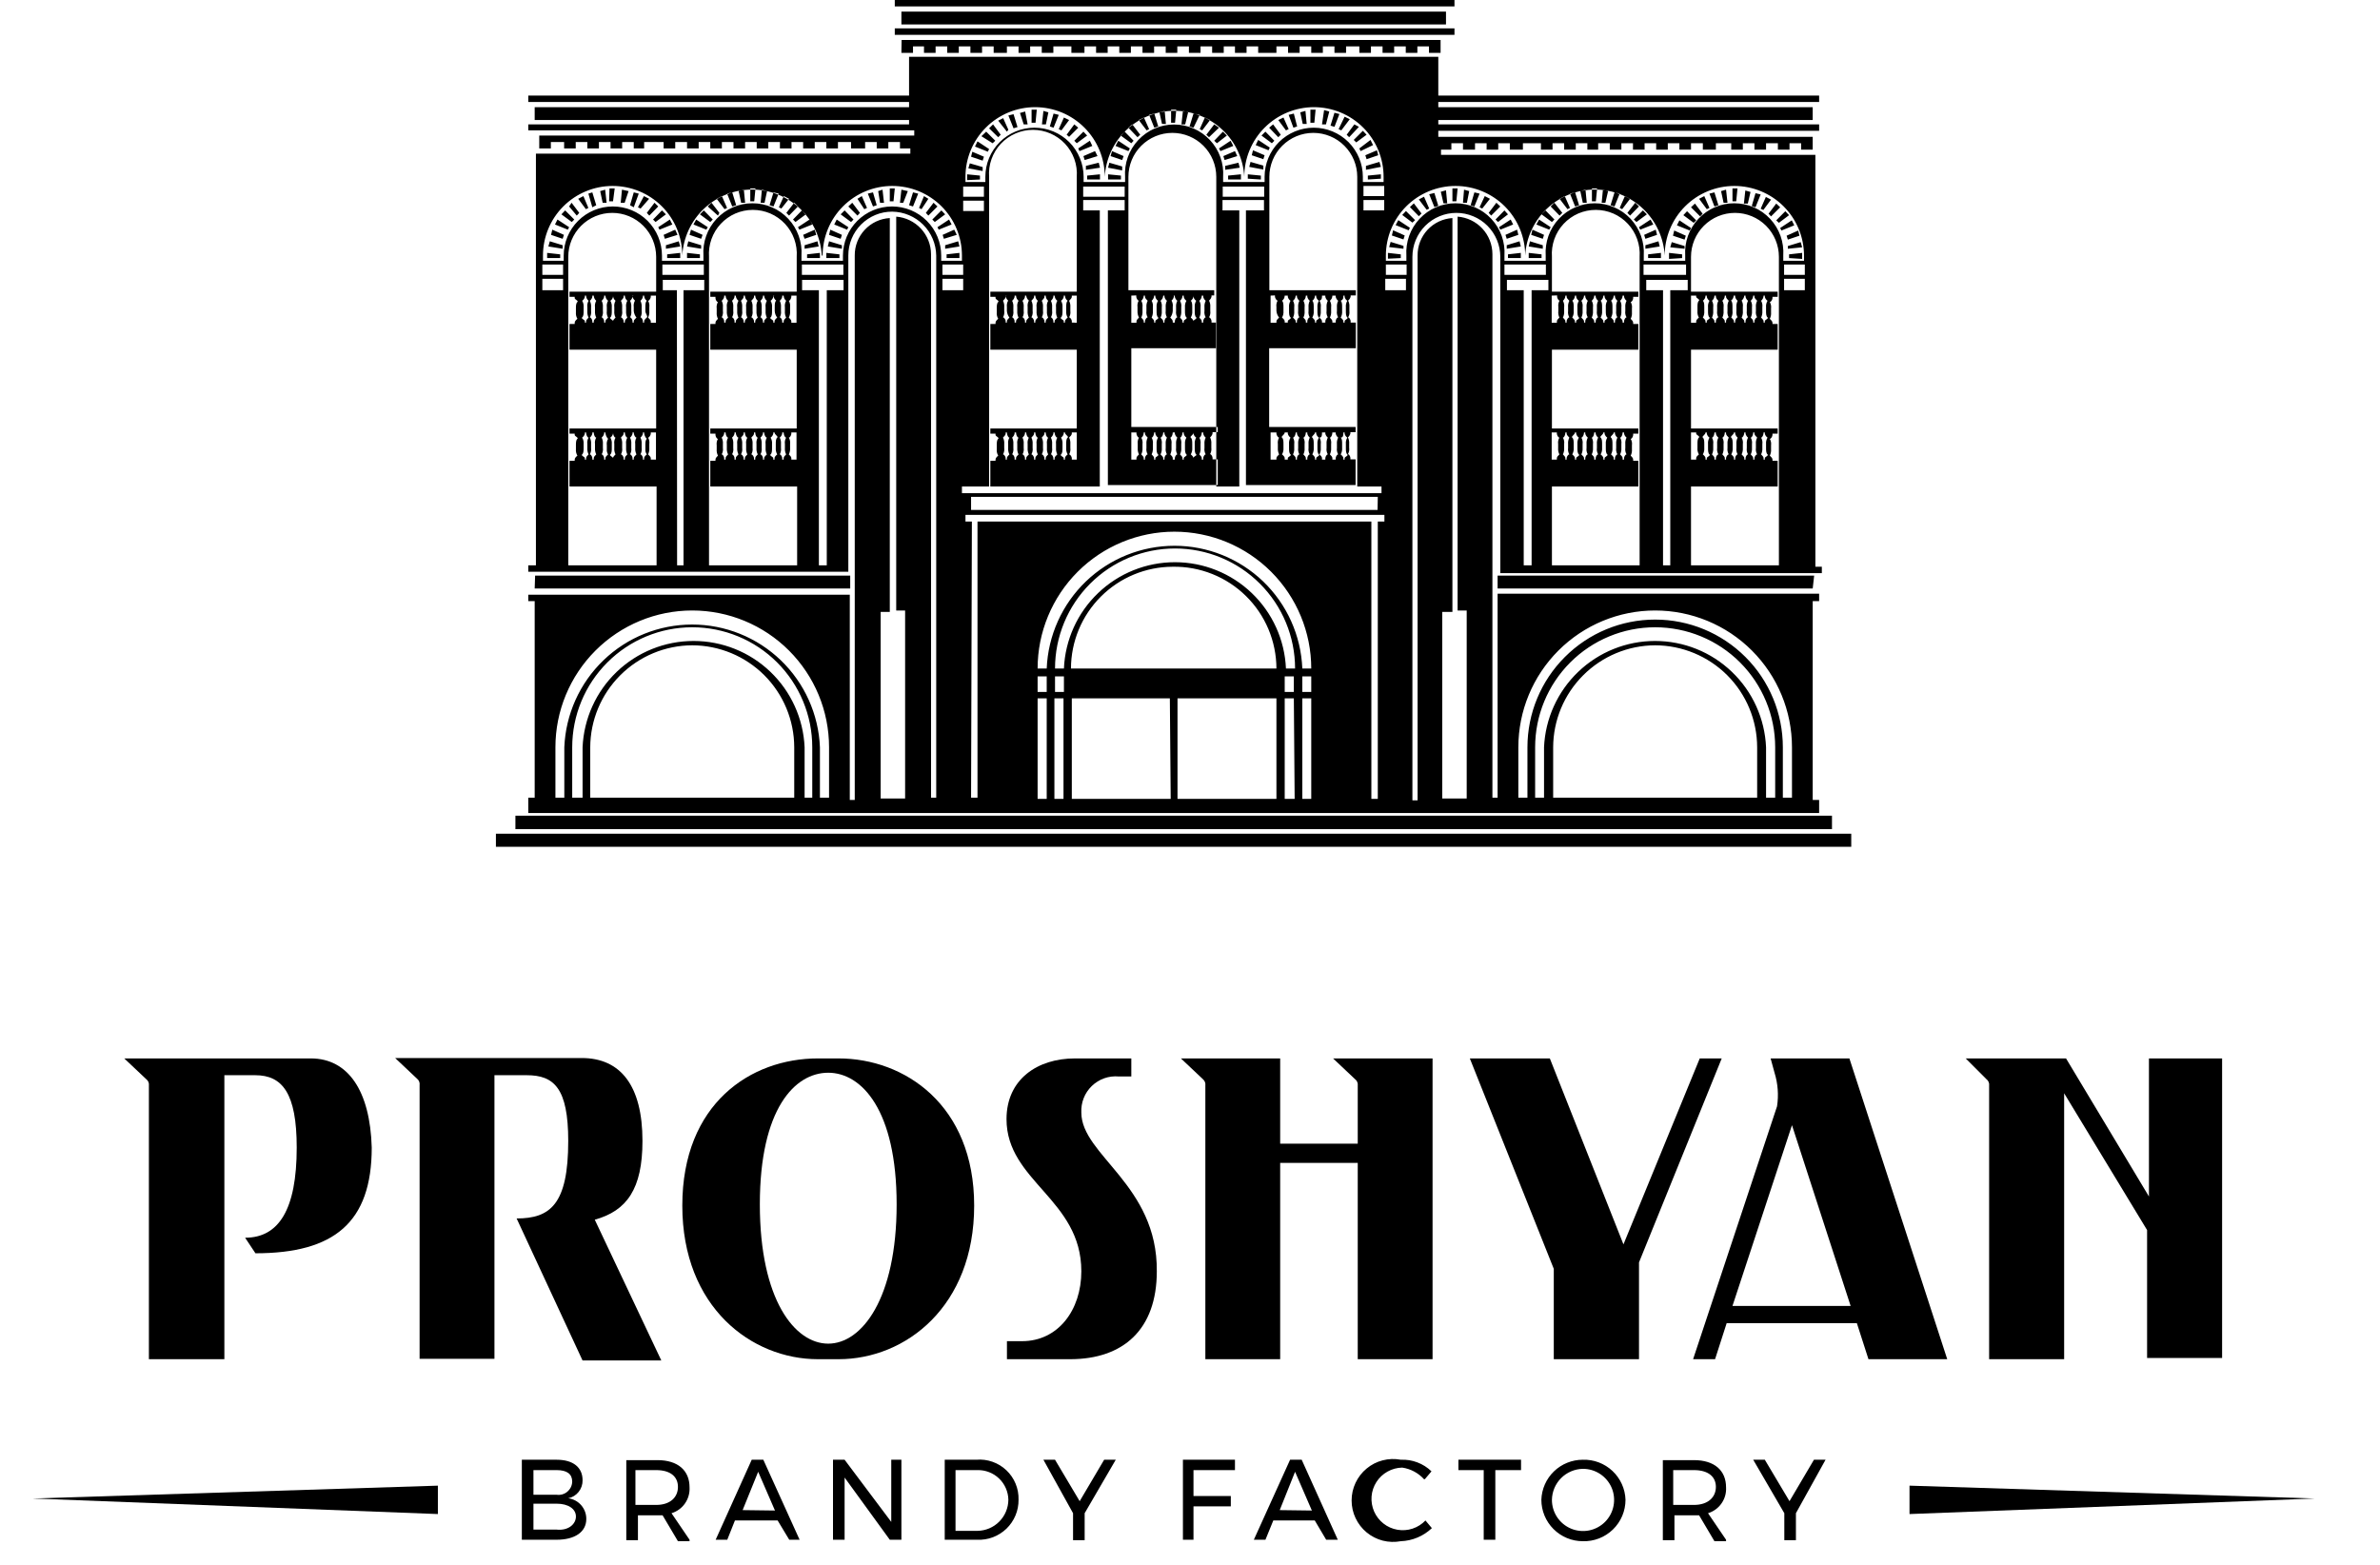
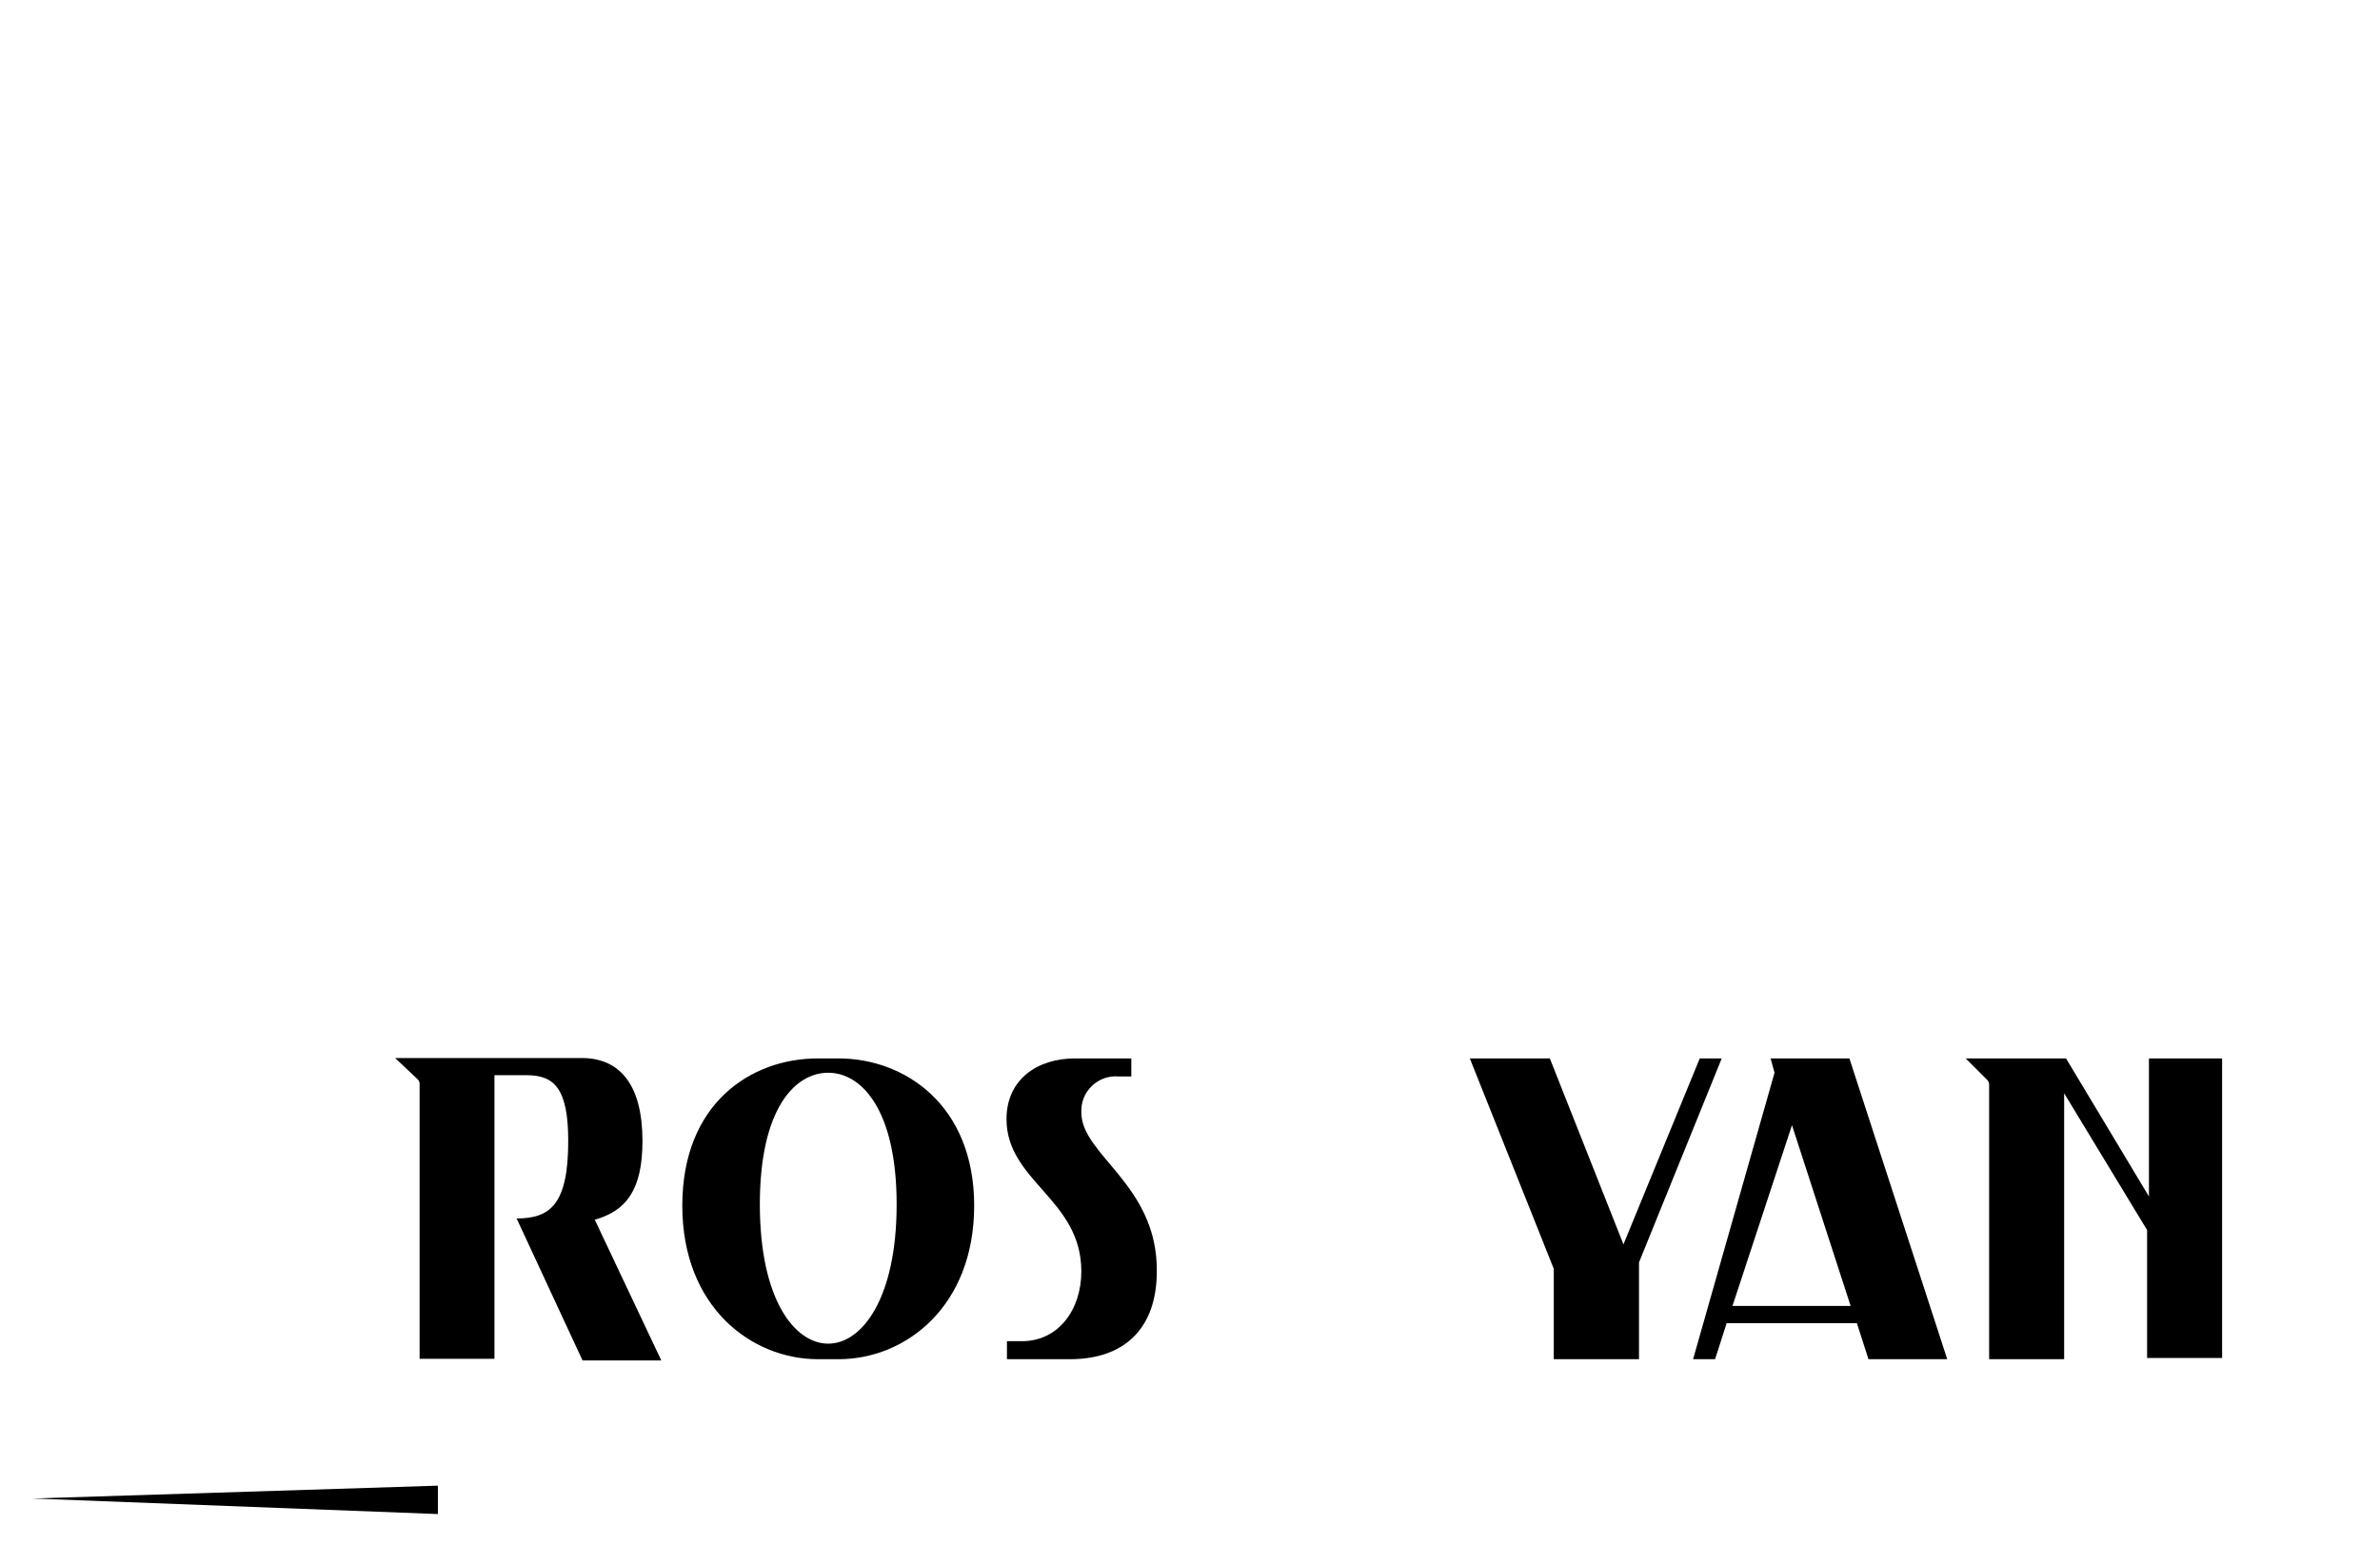
<svg xmlns="http://www.w3.org/2000/svg" width="73" height="48" viewBox="0 0 73 48" fill="none">
-   <path fill-rule="evenodd" clip-rule="evenodd" d="M27.648 0.356H44.352V0.75H27.648V0.356ZM27.445 0.871H44.612V1.068H27.445V0.871ZM27.648 1.621H28.004V1.424H28.341V1.621H28.697V1.424H29.053V1.621H29.409V1.424H29.765V1.621H30.122V1.424H30.478V1.621H30.884V1.424H31.241V1.621H31.597V1.424H31.953V1.621H32.309V1.424H32.862V1.621H33.263V1.424H33.619V1.621H33.975V1.424H34.331V1.621H34.687V1.424H35.043V1.621H35.399V1.424H35.755V1.621H36.111V1.424H36.467V1.621H36.823V1.424H37.179V1.621H37.535V1.424H37.879V1.621H38.235V1.424H38.591V1.621H39.151V1.424H39.507V1.621H39.863V1.424H40.219V1.621H40.575V1.424H40.931V1.621H41.287V1.424H41.694V1.621H42.05V1.424H42.406V1.621H42.762V1.424H43.118V1.621H43.474V1.424H43.83V1.621H44.186V1.227H27.654L27.648 1.621ZM27.445 0H44.612V0.197H27.445V0ZM29.543 8.552H28.907V8.902H29.543V8.552ZM25.232 8.113H24.596V8.431H25.868V8.113H25.232ZM17.271 8.552H16.635V8.902H17.271V8.552ZM17.271 8.113H16.635V8.431H17.271V8.113ZM20.953 8.113H20.317V8.431H21.588V8.113H20.953ZM18.409 5.862L18.562 5.818L18.606 6.219H18.485L18.409 5.862ZM18.047 5.939L18.168 5.901L18.288 6.295L18.168 6.358L18.047 5.939ZM17.735 6.098L17.894 6.015L18.047 6.378L17.971 6.416L17.735 6.098ZM17.456 6.333L17.532 6.219L17.767 6.53L17.691 6.613L17.456 6.333ZM17.22 6.575L17.335 6.454L17.614 6.734L17.538 6.81L17.22 6.575ZM17.023 6.886L17.099 6.734L17.456 6.969L17.417 7.045L17.023 6.886ZM16.902 7.204L16.94 7.045L17.297 7.204L17.258 7.325L16.902 7.204ZM16.82 7.56L16.864 7.401L17.258 7.522V7.63L16.82 7.56ZM16.782 7.916V7.757L17.182 7.802V7.916H16.782ZM19.28 5.862L19.077 5.818L19.039 6.219H19.16L19.28 5.862ZM19.592 5.939L19.439 5.901L19.325 6.295L19.439 6.358L19.592 5.939ZM19.91 6.098L19.751 6.015L19.567 6.358L19.649 6.397L19.91 6.098ZM20.19 6.333L20.075 6.219L19.84 6.53L19.916 6.613L20.19 6.333ZM20.425 6.575L20.304 6.454L20.031 6.734L20.107 6.81L20.425 6.575ZM20.622 6.886L20.546 6.734L20.19 6.969L20.228 7.045L20.622 6.886ZM20.781 7.204L20.711 7.045L20.355 7.204L20.393 7.325L20.781 7.204ZM20.864 7.56L20.819 7.401L20.425 7.522V7.63L20.864 7.56ZM20.864 7.916V7.757L20.463 7.802V7.916H20.864ZM18.695 5.78H18.854L18.803 6.174H18.683L18.695 5.78ZM22.657 5.862L22.816 5.818L22.854 6.219H22.733L22.657 5.862ZM22.301 5.939L22.46 5.901L22.58 6.295L22.46 6.333L22.301 5.939ZM21.983 6.098L22.142 6.015L22.301 6.378L22.224 6.416L21.983 6.098ZM21.709 6.333L21.824 6.219L22.065 6.53L22.021 6.613L21.709 6.333ZM21.468 6.575L21.588 6.454L21.862 6.734L21.786 6.81L21.468 6.575ZM21.27 6.886L21.353 6.734L21.709 6.969L21.665 7.045L21.27 6.886ZM21.15 7.204L21.194 7.045L21.55 7.204L21.506 7.325L21.15 7.204ZM21.073 7.56L21.112 7.401L21.506 7.522V7.63L21.073 7.56ZM21.073 7.916V7.757L21.468 7.802V7.916H21.073ZM23.528 5.862L23.369 5.818L23.331 6.219H23.451L23.528 5.862ZM23.884 5.939L23.725 5.901L23.604 6.295L23.725 6.333L23.884 5.939ZM24.202 6.098L24.043 6.015L23.89 6.358L23.966 6.397L24.202 6.098ZM24.475 6.333L24.361 6.219L24.119 6.53L24.202 6.613L24.475 6.333ZM24.717 6.575L24.596 6.454L24.323 6.734L24.399 6.81L24.717 6.575ZM24.914 6.886L24.831 6.734L24.475 6.969L24.52 7.045L24.914 6.886ZM25.035 7.204L24.99 7.045L24.634 7.204L24.679 7.325L25.035 7.204ZM25.111 7.56L25.073 7.401L24.679 7.522V7.63L25.111 7.56ZM25.149 7.916V7.757L24.755 7.802V7.916H25.149ZM23.013 5.78H23.172L23.134 6.174H23.013V5.78ZM26.936 5.862L27.069 5.818L27.114 6.219H26.993L26.936 5.862ZM26.618 5.939L26.777 5.901L26.891 6.295L26.777 6.333L26.618 5.939ZM26.3 6.098L26.434 6.015L26.593 6.378L26.51 6.416L26.3 6.098ZM26.02 6.333L26.141 6.219L26.376 6.53L26.3 6.613L26.02 6.333ZM25.785 6.575L25.906 6.454L26.179 6.734L26.103 6.81L25.785 6.575ZM25.588 6.886L25.664 6.734L26.02 6.969L25.982 7.045L25.588 6.886ZM25.429 7.204L25.467 7.045L25.823 7.204L25.785 7.325L25.429 7.204ZM25.391 7.56L25.429 7.401L25.823 7.522V7.63L25.391 7.56ZM25.346 7.916V7.757L25.747 7.802V7.916H25.346ZM27.845 5.862L27.648 5.818L27.604 6.219H27.705L27.845 5.862ZM28.163 5.939L28.004 5.901L27.883 6.295L28.004 6.333L28.163 5.939ZM28.475 6.098L28.341 6.015L28.189 6.378L28.265 6.416L28.475 6.098ZM28.754 6.333L28.634 6.219L28.398 6.53L28.475 6.613L28.754 6.333ZM28.99 6.575L28.875 6.454L28.596 6.734L28.672 6.81L28.99 6.575ZM29.187 6.886L29.11 6.734L28.754 6.969L28.793 7.045L29.187 6.886ZM29.346 7.204L29.269 7.045L28.913 7.204L28.951 7.325L29.346 7.204ZM29.428 7.56L29.39 7.401L28.99 7.522V7.63L29.428 7.56ZM29.428 7.916V7.757L29.034 7.802V7.916H29.428ZM27.292 5.78H27.445L27.406 6.174H27.292V5.78ZM25.232 7.84C25.232 7.559 25.287 7.282 25.395 7.022C25.502 6.763 25.659 6.528 25.858 6.329C26.056 6.131 26.291 5.974 26.551 5.866C26.81 5.759 27.088 5.704 27.368 5.704C27.649 5.704 27.927 5.759 28.186 5.866C28.445 5.974 28.681 6.131 28.879 6.329C29.077 6.528 29.235 6.763 29.342 7.022C29.45 7.282 29.505 7.559 29.505 7.84V7.999H28.869V7.84C28.869 7.44 28.71 7.057 28.427 6.774C28.145 6.492 27.762 6.333 27.362 6.333C26.962 6.333 26.579 6.492 26.296 6.774C26.014 7.057 25.855 7.44 25.855 7.84V7.999H24.583V7.84C24.597 7.634 24.568 7.428 24.498 7.234C24.429 7.04 24.32 6.862 24.179 6.712C24.038 6.561 23.868 6.441 23.679 6.359C23.49 6.277 23.286 6.235 23.079 6.235C22.873 6.235 22.669 6.277 22.48 6.359C22.291 6.441 22.121 6.561 21.98 6.712C21.839 6.862 21.73 7.04 21.661 7.234C21.591 7.428 21.562 7.634 21.576 7.84V7.999H20.304V7.84C20.304 7.44 20.145 7.057 19.863 6.774C19.58 6.492 19.197 6.333 18.797 6.333C18.397 6.333 18.014 6.492 17.732 6.774C17.449 7.057 17.29 7.44 17.29 7.84V7.999H16.654V7.84C16.654 7.273 16.879 6.73 17.28 6.329C17.681 5.929 18.224 5.704 18.791 5.704C19.357 5.704 19.901 5.929 20.301 6.329C20.702 6.73 20.927 7.273 20.927 7.84C20.957 7.293 21.195 6.778 21.593 6.401C21.991 6.024 22.519 5.814 23.067 5.814C23.615 5.814 24.142 6.024 24.54 6.401C24.938 6.778 25.177 7.293 25.206 7.84H25.232ZM41.821 6.136H42.457V6.454H41.821V6.136ZM41.821 5.704H42.457V6.015H41.821V5.704ZM39.882 3.446L40.041 3.402L40.079 3.802H39.958L39.882 3.446ZM39.526 3.523L39.685 3.484L39.786 3.879L39.672 3.917L39.526 3.523ZM39.208 3.682L39.367 3.605L39.526 3.961L39.443 3.999L39.208 3.682ZM38.928 3.917L39.049 3.815L39.284 4.133L39.208 4.209L38.928 3.917ZM38.693 4.158L38.813 4.038L39.087 4.317L39.011 4.394L38.693 4.158ZM38.515 4.451L38.591 4.292L38.947 4.527L38.909 4.61L38.515 4.451ZM38.394 4.762L38.432 4.61L38.788 4.762L38.75 4.883L38.394 4.762ZM38.318 5.119L38.356 4.966L38.75 5.08V5.201L38.318 5.119ZM38.273 5.481V5.347L38.674 5.386V5.506L38.273 5.481ZM40.772 3.421L40.613 3.376L40.549 3.815H40.67L40.772 3.421ZM41.083 3.497L40.931 3.459L40.81 3.853L40.931 3.891L41.083 3.497ZM41.401 3.656L41.242 3.58L41.058 3.961L41.141 3.999L41.401 3.656ZM41.681 3.891L41.541 3.815L41.306 4.133L41.382 4.209L41.681 3.891ZM41.916 4.133L41.802 4.012L41.522 4.292L41.599 4.368L41.916 4.133ZM42.114 4.451L42.037 4.292L41.694 4.553L41.732 4.635L42.114 4.451ZM42.273 4.762L42.234 4.61L41.878 4.762L41.916 4.883L42.273 4.762ZM42.355 5.119L42.311 4.966L41.897 5.087V5.208L42.355 5.119ZM42.355 5.481V5.347L41.955 5.386V5.506L42.355 5.481ZM40.193 3.364H40.352L40.314 3.764H40.193V3.364ZM35.564 3.446L35.723 3.402L35.761 3.802H35.641L35.564 3.446ZM35.246 3.523L35.405 3.484L35.526 3.879L35.405 3.917L35.246 3.523ZM34.928 3.682L35.087 3.605L35.246 3.961L35.17 3.999L34.928 3.682ZM34.611 3.917L34.731 3.815L34.973 4.133L34.89 4.209L34.611 3.917ZM34.375 4.158L34.496 4.038L34.77 4.317L34.7 4.394L34.375 4.158ZM34.216 4.476L34.299 4.317L34.655 4.553L34.611 4.635L34.216 4.476ZM34.064 4.788L34.108 4.635L34.464 4.788L34.42 4.909L34.064 4.788ZM33.987 5.144L34.026 4.991L34.42 5.106V5.227L33.987 5.144ZM33.987 5.506V5.347L34.382 5.386V5.506H33.987ZM36.442 3.446L36.283 3.402L36.238 3.815H36.353L36.442 3.446ZM36.798 3.523L36.607 3.484L36.486 3.879L36.607 3.917L36.798 3.523ZM37.116 3.682L36.957 3.605L36.798 3.961L36.874 3.999L37.116 3.682ZM37.389 3.917L37.243 3.815L37.001 4.133L37.084 4.209L37.389 3.917ZM37.631 4.158L37.51 4.038L37.243 4.317L37.326 4.394L37.631 4.158ZM37.828 4.476L37.745 4.317L37.389 4.553L37.434 4.635L37.828 4.476ZM37.949 4.788L37.879 4.635L37.523 4.788L37.561 4.909L37.949 4.788ZM38.025 5.144L37.987 4.991L37.58 5.087V5.208L38.025 5.144ZM38.063 5.506V5.347L37.669 5.386V5.506H38.063ZM35.92 3.364H36.079L36.041 3.764H35.92V3.364ZM38.139 5.723H38.775V6.034H37.504V5.723H38.139ZM30.179 6.155H29.543V6.473H30.179V6.155ZM30.179 5.723H29.543V6.034H30.179V5.723ZM31.285 3.465L31.444 3.421L31.52 3.815H31.399L31.285 3.465ZM30.929 3.542L31.088 3.503L31.209 3.898L31.088 3.936L30.929 3.542ZM30.617 3.701L30.77 3.624L30.929 3.98L30.884 4.038L30.617 3.701ZM30.338 3.936L30.459 3.815L30.694 4.133L30.617 4.209L30.338 3.936ZM30.102 4.178L30.249 4.038L30.528 4.317L30.446 4.394L30.102 4.178ZM29.905 4.495L29.982 4.336L30.338 4.572L30.299 4.654L29.905 4.495ZM29.785 4.807L29.823 4.654L30.179 4.807L30.141 4.928L29.785 4.807ZM29.702 5.163L29.746 5.01L30.141 5.125V5.246L29.702 5.163ZM29.664 5.525V5.347L30.058 5.386V5.506L29.664 5.525ZM32.156 3.446L32.004 3.402L31.959 3.815H32.08L32.156 3.446ZM32.474 3.523L32.315 3.484L32.201 3.879L32.315 3.917L32.474 3.523ZM32.792 3.682L32.633 3.605L32.474 3.961L32.557 3.999L32.792 3.682ZM33.072 3.917L32.951 3.815L32.716 4.133L32.792 4.197L33.072 3.917ZM33.345 4.158L33.231 4.038L32.951 4.317L33.027 4.394L33.345 4.158ZM33.504 4.476L33.428 4.317L33.072 4.553L33.11 4.635L33.504 4.476ZM33.663 4.788L33.587 4.635L33.231 4.788L33.269 4.909L33.663 4.788ZM33.739 5.144L33.701 4.991L33.307 5.087V5.208L33.739 5.144ZM33.739 5.506V5.347L33.345 5.386V5.506H33.739ZM31.641 3.364H31.8L31.762 3.764H31.641V3.364ZM29.613 5.583V5.424C29.613 4.857 29.838 4.314 30.239 3.913C30.639 3.512 31.183 3.287 31.749 3.287C32.316 3.287 32.859 3.512 33.26 3.913C33.661 4.314 33.886 4.857 33.886 5.424C33.916 4.876 34.154 4.361 34.552 3.985C34.95 3.608 35.477 3.398 36.025 3.398C36.573 3.398 37.101 3.608 37.499 3.985C37.897 4.361 38.135 4.876 38.165 5.424C38.165 5.143 38.22 4.865 38.328 4.606C38.435 4.347 38.592 4.111 38.791 3.913C38.989 3.715 39.225 3.557 39.484 3.45C39.743 3.343 40.021 3.287 40.301 3.287C40.582 3.287 40.86 3.343 41.119 3.45C41.378 3.557 41.614 3.715 41.812 3.913C42.01 4.111 42.168 4.347 42.275 4.606C42.383 4.865 42.438 5.143 42.438 5.424V5.583H41.802V5.424C41.802 5.024 41.643 4.641 41.361 4.358C41.078 4.076 40.695 3.917 40.295 3.917C39.895 3.917 39.512 4.076 39.229 4.358C38.947 4.641 38.788 5.024 38.788 5.424V5.583H37.516V5.424C37.53 5.218 37.501 5.012 37.431 4.818C37.362 4.624 37.253 4.446 37.112 4.296C36.971 4.145 36.801 4.025 36.612 3.943C36.423 3.861 36.219 3.819 36.013 3.819C35.806 3.819 35.602 3.861 35.413 3.943C35.224 4.025 35.054 4.145 34.913 4.296C34.772 4.446 34.663 4.624 34.594 4.818C34.524 5.012 34.495 5.218 34.509 5.424V5.583H33.237V5.424C33.237 5.024 33.078 4.641 32.796 4.358C32.513 4.076 32.13 3.917 31.73 3.917C31.331 3.917 30.947 4.076 30.665 4.358C30.382 4.641 30.223 5.024 30.223 5.424V5.583H29.613ZM33.86 5.723H34.496V6.034H33.224V5.723H33.86ZM44.193 5.882L44.352 5.837L44.39 6.238H44.275L44.193 5.882ZM43.837 5.958L43.996 5.92L44.116 6.314L43.996 6.352L43.837 5.958ZM43.519 6.117L43.678 6.034L43.837 6.397L43.76 6.435L43.519 6.117ZM43.245 6.352L43.366 6.238L43.601 6.549L43.519 6.632L43.245 6.352ZM43.01 6.594L43.124 6.473L43.404 6.753L43.322 6.829L43.01 6.594ZM42.807 6.905L42.889 6.753L43.245 6.988L43.207 7.064L42.807 6.905ZM42.692 7.223L42.73 7.064L43.086 7.223L43.048 7.344L42.692 7.223ZM42.609 7.579L42.654 7.42L43.048 7.541V7.63L42.609 7.579ZM42.571 7.935V7.757L42.965 7.802V7.916L42.571 7.935ZM45.064 5.862L44.905 5.818L44.873 6.219H44.994L45.064 5.862ZM45.382 5.939L45.223 5.901L45.108 6.295L45.223 6.333L45.382 5.939ZM45.7 6.098L45.541 6.015L45.382 6.358L45.464 6.397L45.7 6.098ZM46.018 6.333L45.897 6.219L45.661 6.53L45.738 6.613L46.018 6.333ZM46.253 6.575L46.145 6.454L45.871 6.734L45.948 6.81L46.253 6.575ZM46.412 6.886L46.336 6.734L45.979 6.969L46.018 7.045L46.412 6.886ZM46.571 7.204L46.533 7.045L46.176 7.204L46.215 7.325L46.571 7.204ZM46.647 7.56L46.609 7.401L46.215 7.522V7.63L46.647 7.56ZM46.647 7.916V7.757L46.253 7.802V7.916H46.647ZM44.549 5.78H44.708L44.67 6.174H44.549V5.78ZM48.472 5.862L48.631 5.818L48.669 6.219H48.548L48.472 5.862ZM48.154 5.939L48.313 5.901L48.434 6.295L48.313 6.333L48.154 5.939ZM47.836 6.098L47.995 6.015L48.154 6.378L48.078 6.416L47.836 6.098ZM47.563 6.333L47.677 6.219L47.919 6.53L47.836 6.613L47.563 6.333ZM47.283 6.575L47.404 6.454L47.677 6.734L47.601 6.81L47.283 6.575ZM47.124 6.886L47.207 6.734L47.563 6.969L47.518 7.045L47.124 6.886ZM46.965 7.204L47.003 7.045L47.359 7.204L47.321 7.325L46.965 7.204ZM46.889 7.56L46.927 7.401L47.321 7.522V7.63L46.889 7.56ZM46.889 7.916V7.757L47.283 7.802V7.916H46.889ZM49.324 5.862L49.165 5.818L49.127 6.219H49.241L49.324 5.862ZM49.68 5.939L49.521 5.901L49.4 6.295L49.521 6.333L49.68 5.939ZM49.998 6.098L49.839 6.015L49.68 6.378L49.756 6.416L49.998 6.098ZM50.271 6.333L50.157 6.219L49.915 6.53L49.998 6.613L50.271 6.333ZM50.513 6.575L50.392 6.454L50.112 6.734L50.195 6.81L50.513 6.575ZM50.71 6.886L50.627 6.734L50.271 6.969L50.309 7.045L50.71 6.886ZM50.825 7.204L50.786 7.045L50.43 7.204L50.468 7.325L50.825 7.204ZM50.907 7.56L50.869 7.401L50.468 7.522V7.63L50.907 7.56ZM50.945 7.916V7.757L50.551 7.802V7.916H50.945ZM48.828 5.78H48.987L48.949 6.174H48.828V5.78ZM52.789 5.862L52.942 5.818L52.986 6.219H52.866L52.789 5.862ZM52.433 5.939L52.586 5.901L52.707 6.295L52.586 6.333L52.433 5.939ZM52.115 6.098L52.274 6.015L52.433 6.378L52.351 6.416L52.115 6.098ZM51.867 6.358L51.988 6.244L52.223 6.556L52.147 6.638L51.867 6.358ZM51.632 6.6L51.746 6.479L52.026 6.759L51.95 6.835L51.632 6.6ZM51.435 6.912L51.511 6.759L51.867 6.994L51.829 7.071L51.435 6.912ZM51.314 7.23L51.352 7.071L51.708 7.23L51.67 7.35L51.314 7.23ZM51.231 7.586L51.276 7.427L51.67 7.547V7.63L51.231 7.586ZM51.193 7.942V7.757L51.594 7.802V7.916L51.193 7.942ZM53.692 5.888L53.533 5.843L53.489 6.244H53.61L53.692 5.888ZM54.004 5.964L53.845 5.926L53.73 6.32L53.845 6.358L54.004 5.964ZM54.322 6.123L54.163 6.041L54.004 6.403L54.086 6.441L54.322 6.123ZM54.602 6.358L54.481 6.244L54.245 6.556L54.322 6.638L54.602 6.358ZM54.875 6.6L54.76 6.479L54.481 6.759L54.563 6.835L54.875 6.6ZM55.034 6.912L54.958 6.759L54.602 6.994L54.64 7.071L55.034 6.912ZM55.193 7.23L55.155 7.071L54.799 7.23L54.837 7.35L55.193 7.23ZM55.276 7.586L55.231 7.427L54.837 7.547V7.63L55.276 7.586ZM55.276 7.942V7.757L54.875 7.802V7.916L55.276 7.942ZM53.139 5.78H53.292L53.254 6.174H53.139V5.78ZM54.722 8.552H55.358V8.902H54.722V8.552ZM54.722 8.113H55.358V8.431H54.722V8.113ZM50.443 8.113H51.715V8.431H50.411V8.113H50.443ZM42.489 8.552H43.124V8.902H42.489V8.552ZM46.145 8.113H47.416V8.431H46.145V8.113ZM42.508 8.113H43.144V8.431H42.508V8.113ZM42.508 7.999V7.84C42.508 7.273 42.733 6.73 43.133 6.329C43.534 5.929 44.078 5.704 44.644 5.704C45.211 5.704 45.754 5.929 46.155 6.329C46.556 6.73 46.781 7.273 46.781 7.84C46.81 7.293 47.049 6.778 47.447 6.401C47.845 6.024 48.372 5.814 48.92 5.814C49.468 5.814 49.996 6.024 50.394 6.401C50.791 6.778 51.03 7.293 51.06 7.84C51.06 7.273 51.285 6.73 51.686 6.329C52.086 5.929 52.63 5.704 53.196 5.704C53.763 5.704 54.306 5.929 54.707 6.329C55.108 6.73 55.333 7.273 55.333 7.84V7.999H54.697V7.84C54.71 7.634 54.681 7.428 54.612 7.234C54.542 7.04 54.434 6.862 54.293 6.712C54.152 6.561 53.981 6.441 53.792 6.359C53.603 6.277 53.399 6.235 53.193 6.235C52.987 6.235 52.783 6.277 52.594 6.359C52.405 6.441 52.234 6.561 52.093 6.712C51.953 6.862 51.844 7.04 51.774 7.234C51.705 7.428 51.676 7.634 51.689 7.84V7.999H50.418V7.84C50.431 7.634 50.402 7.428 50.333 7.234C50.263 7.04 50.154 6.862 50.014 6.712C49.873 6.561 49.702 6.441 49.513 6.359C49.324 6.277 49.12 6.235 48.914 6.235C48.708 6.235 48.504 6.277 48.315 6.359C48.126 6.441 47.955 6.561 47.814 6.712C47.673 6.862 47.565 7.04 47.495 7.234C47.426 7.428 47.397 7.634 47.41 7.84V7.999H46.145V7.84C46.158 7.634 46.129 7.428 46.06 7.234C45.99 7.04 45.882 6.862 45.741 6.712C45.6 6.561 45.429 6.441 45.24 6.359C45.051 6.277 44.847 6.235 44.641 6.235C44.435 6.235 44.231 6.277 44.042 6.359C43.853 6.441 43.682 6.561 43.541 6.712C43.4 6.862 43.292 7.04 43.222 7.234C43.153 7.428 43.124 7.634 43.137 7.84V7.999H42.508ZM47.594 13.264V14.097H47.753V14.052C47.753 14.014 47.792 13.976 47.83 13.938C47.799 13.877 47.786 13.809 47.792 13.741V13.62C47.782 13.552 47.795 13.482 47.83 13.423C47.792 13.423 47.753 13.34 47.753 13.302V13.264H47.594ZM47.594 9.067V9.9H47.753V9.856C47.753 9.817 47.792 9.779 47.83 9.741C47.8 9.678 47.789 9.607 47.798 9.538V9.417C47.788 9.349 47.801 9.279 47.836 9.22C47.798 9.22 47.76 9.137 47.76 9.099V9.061L47.594 9.067ZM20.12 13.264V14.097H19.961V14.052C19.961 14.014 19.916 13.976 19.878 13.938C19.908 13.877 19.922 13.809 19.916 13.741V13.62C19.926 13.552 19.913 13.482 19.878 13.423C19.916 13.423 19.961 13.34 19.961 13.302V13.264H20.12ZM20.12 9.067V9.9H19.961V9.856C19.961 9.817 19.916 9.779 19.878 9.741C19.908 9.68 19.922 9.612 19.916 9.544V9.423C19.926 9.355 19.913 9.286 19.878 9.226C19.916 9.226 19.961 9.143 19.961 9.105V9.067H20.12ZM24.431 13.264V14.097H24.272V14.052C24.272 14.014 24.234 13.976 24.195 13.938C24.226 13.877 24.239 13.809 24.234 13.741V13.62C24.243 13.552 24.23 13.482 24.195 13.423C24.234 13.423 24.272 13.34 24.272 13.302V13.264H24.431ZM24.431 9.067V9.9H24.272V9.856C24.272 9.817 24.234 9.779 24.195 9.741C24.226 9.68 24.239 9.612 24.234 9.544V9.423C24.243 9.355 24.23 9.286 24.195 9.226C24.234 9.226 24.272 9.143 24.272 9.105V9.067H24.431ZM51.867 13.264V14.097H52.026V14.052C52.026 14.014 52.065 13.976 52.109 13.938C52.074 13.878 52.058 13.809 52.065 13.741V13.62C52.065 13.543 52.065 13.461 52.109 13.423C52.154 13.384 52.026 13.34 52.026 13.302V13.264H51.867ZM51.867 9.067V9.9H52.026V9.856C52.026 9.817 52.065 9.779 52.109 9.741C52.074 9.682 52.058 9.613 52.065 9.544V9.423C52.065 9.347 52.065 9.264 52.109 9.226C52.154 9.188 52.026 9.143 52.026 9.105V9.067H51.867ZM33.027 9.9V9.067H32.875V9.105C32.875 9.143 32.83 9.188 32.792 9.226C32.823 9.287 32.836 9.355 32.83 9.423V9.538C32.84 9.606 32.827 9.675 32.792 9.735C32.83 9.735 32.875 9.811 32.875 9.849V9.894L33.027 9.9ZM33.027 14.097V13.264H32.875V13.302C32.875 13.34 32.83 13.384 32.792 13.423C32.823 13.483 32.836 13.552 32.83 13.62V13.741C32.84 13.809 32.827 13.878 32.792 13.938C32.83 13.938 32.875 14.014 32.875 14.052V14.097H33.027ZM34.7 13.264V14.097H34.858V14.052C34.858 14.014 34.897 13.976 34.935 13.938C34.904 13.877 34.891 13.809 34.897 13.741V13.62C34.887 13.552 34.9 13.482 34.935 13.423C34.897 13.423 34.858 13.34 34.858 13.302V13.264H34.7ZM34.7 9.067V9.9H34.858V9.856C34.858 9.817 34.897 9.779 34.935 9.741C34.901 9.679 34.886 9.608 34.89 9.538V9.417C34.88 9.349 34.894 9.279 34.928 9.22C34.89 9.22 34.852 9.137 34.852 9.099V9.061L34.7 9.067ZM38.972 13.264V14.097H39.151V14.052C39.151 14.014 39.195 13.976 39.233 13.938C39.203 13.877 39.19 13.809 39.195 13.741V13.62C39.185 13.552 39.199 13.482 39.233 13.423C39.195 13.423 39.151 13.34 39.151 13.302V13.264H38.972ZM38.972 9.067V9.9H39.151V9.856C39.151 9.817 39.195 9.779 39.233 9.741C39.186 9.683 39.157 9.612 39.151 9.538V9.417C39.141 9.349 39.154 9.279 39.189 9.22C39.151 9.22 39.106 9.137 39.106 9.099V9.061L38.972 9.067ZM42.457 14.923H41.63V5.424C41.63 5.066 41.488 4.723 41.235 4.471C40.983 4.218 40.64 4.076 40.282 4.076C39.925 4.076 39.582 4.218 39.329 4.471C39.076 4.723 38.934 5.066 38.934 5.424V8.902H41.586V9.061H41.427V9.099C41.416 9.147 41.389 9.189 41.35 9.22C41.382 9.281 41.395 9.349 41.389 9.417V9.538C41.398 9.606 41.385 9.675 41.35 9.735C41.389 9.735 41.427 9.811 41.427 9.849V9.894H41.586V10.682H38.928V13.098H41.579V13.257H41.42V13.296C41.409 13.343 41.383 13.386 41.344 13.416C41.375 13.477 41.388 13.545 41.382 13.613V13.734C41.392 13.802 41.379 13.872 41.344 13.931C41.382 13.931 41.42 14.008 41.42 14.046V14.09H41.579V14.879H38.216V6.454H38.769V6.136H37.497V6.454H38.012V14.923H37.306V5.424C37.306 5.066 37.164 4.723 36.912 4.471C36.659 4.218 36.316 4.076 35.959 4.076C35.601 4.076 35.258 4.218 35.005 4.471C34.753 4.723 34.611 5.066 34.611 5.424V8.902H37.243V9.061H37.16V9.099C37.149 9.147 37.122 9.189 37.084 9.22C37.115 9.281 37.128 9.349 37.122 9.417V9.538C37.132 9.606 37.119 9.675 37.084 9.735C37.122 9.735 37.16 9.811 37.16 9.849V9.894H37.319V10.682H34.7V13.098H37.351V13.257H37.192V13.296C37.181 13.343 37.154 13.386 37.116 13.416C37.147 13.477 37.16 13.545 37.154 13.613V13.734C37.164 13.802 37.15 13.872 37.116 13.931C37.154 13.931 37.192 14.008 37.192 14.046V14.09H37.351V14.879H33.981V6.454H34.496V6.136H33.224V6.454H33.733V14.923H30.376V14.135H30.535V14.097C30.535 14.052 30.573 14.014 30.617 13.976C30.582 13.917 30.566 13.848 30.573 13.779V13.658C30.573 13.582 30.573 13.499 30.617 13.461C30.662 13.423 30.535 13.384 30.535 13.34V13.302H30.376V13.143H33.027V10.727H30.376V9.938H30.535V9.9C30.535 9.856 30.573 9.817 30.617 9.779C30.582 9.72 30.566 9.651 30.573 9.582V9.461C30.573 9.385 30.573 9.302 30.617 9.264C30.662 9.226 30.535 9.188 30.535 9.143V9.105H30.376V8.946H33.027V5.424C33.04 5.239 33.015 5.054 32.953 4.88C32.891 4.706 32.794 4.546 32.668 4.411C32.542 4.276 32.389 4.169 32.22 4.095C32.05 4.021 31.867 3.983 31.683 3.983C31.498 3.983 31.315 4.021 31.145 4.095C30.976 4.169 30.823 4.276 30.697 4.411C30.571 4.546 30.474 4.706 30.412 4.88C30.35 5.054 30.325 5.239 30.338 5.424V14.923H29.505V15.127H42.374V14.923H42.457ZM42.26 15.241H29.785V15.642H42.253L42.26 15.241ZM54.093 13.264H54.131V13.302C54.142 13.351 54.172 13.395 54.214 13.423C54.178 13.482 54.163 13.551 54.169 13.62V13.741C54.169 13.817 54.169 13.9 54.214 13.938C54.258 13.976 54.131 14.014 54.131 14.052V14.097H54.093V14.052C54.093 14.014 54.055 13.976 54.017 13.938C54.047 13.877 54.06 13.809 54.055 13.741V13.62C54.065 13.552 54.051 13.482 54.017 13.423C54.055 13.423 54.093 13.34 54.093 13.264ZM53.775 13.264H53.813V13.302C53.813 13.34 53.858 13.384 53.896 13.423C53.865 13.483 53.851 13.552 53.858 13.62V13.741C53.848 13.809 53.861 13.878 53.896 13.938C53.858 13.938 53.813 14.014 53.813 14.052V14.097H53.775V14.052C53.775 14.014 53.737 13.976 53.699 13.938C53.729 13.877 53.742 13.809 53.737 13.741V13.62C53.747 13.552 53.733 13.482 53.699 13.423C53.737 13.423 53.775 13.34 53.775 13.264ZM53.502 13.264H53.54V13.302C53.551 13.35 53.578 13.392 53.616 13.423C53.585 13.483 53.572 13.552 53.578 13.62V13.741C53.568 13.809 53.581 13.878 53.616 13.938C53.578 13.938 53.54 14.014 53.54 14.052V14.097H53.502V14.052C53.502 14.014 53.457 13.976 53.419 13.938C53.449 13.877 53.462 13.809 53.457 13.741V13.62C53.467 13.552 53.453 13.482 53.419 13.423C53.457 13.423 53.502 13.34 53.502 13.264ZM53.184 13.264H53.222V13.302C53.233 13.35 53.26 13.392 53.298 13.423C53.267 13.483 53.254 13.552 53.26 13.62V13.741C53.25 13.809 53.263 13.878 53.298 13.938C53.26 13.938 53.222 14.014 53.222 14.052V14.097H53.184V14.052C53.184 14.014 53.145 13.976 53.101 13.938C53.136 13.878 53.151 13.809 53.145 13.741V13.62C53.145 13.543 53.145 13.461 53.101 13.423C53.056 13.384 53.184 13.34 53.184 13.264ZM52.904 13.264H52.942V13.302C52.942 13.34 52.986 13.384 53.025 13.423C52.994 13.483 52.98 13.552 52.986 13.62V13.741C52.977 13.809 52.99 13.878 53.025 13.938C52.986 13.938 52.942 14.014 52.942 14.052V14.097H52.904V14.052C52.904 14.014 52.866 13.976 52.828 13.938C52.858 13.877 52.871 13.809 52.866 13.741V13.62C52.876 13.552 52.862 13.482 52.828 13.423C52.866 13.423 52.904 13.34 52.904 13.264ZM52.586 13.264H52.63V13.302C52.641 13.35 52.668 13.392 52.707 13.423C52.676 13.483 52.662 13.552 52.669 13.62V13.741C52.659 13.809 52.672 13.878 52.707 13.938C52.669 13.938 52.63 14.014 52.63 14.052V14.097H52.586V14.052C52.586 14.014 52.548 13.976 52.51 13.938C52.54 13.877 52.553 13.809 52.548 13.741V13.62C52.558 13.552 52.544 13.482 52.51 13.423C52.548 13.423 52.586 13.34 52.586 13.264ZM52.312 13.264H52.351V13.302C52.362 13.351 52.391 13.395 52.433 13.423C52.398 13.482 52.382 13.551 52.389 13.62V13.741C52.389 13.817 52.389 13.9 52.433 13.938C52.478 13.976 52.351 14.014 52.351 14.052V14.097H52.312V14.052C52.312 14.014 52.274 13.976 52.23 13.938C52.265 13.878 52.28 13.809 52.274 13.741V13.62C52.274 13.543 52.274 13.461 52.23 13.423C52.185 13.384 52.312 13.34 52.312 13.264ZM54.093 9.067H54.131V9.105C54.142 9.155 54.172 9.198 54.214 9.226C54.178 9.285 54.163 9.354 54.169 9.423V9.538C54.169 9.614 54.169 9.697 54.214 9.735C54.258 9.773 54.131 9.811 54.131 9.849V9.894H54.093V9.856C54.093 9.817 54.055 9.779 54.017 9.741C54.047 9.68 54.06 9.612 54.055 9.544V9.423C54.065 9.355 54.051 9.286 54.017 9.226C54.04 9.207 54.059 9.182 54.072 9.155C54.085 9.128 54.092 9.098 54.093 9.067ZM53.775 9.067H53.813V9.105C53.813 9.143 53.858 9.188 53.896 9.226C53.865 9.287 53.851 9.355 53.858 9.423V9.538C53.848 9.606 53.861 9.675 53.896 9.735C53.858 9.735 53.813 9.811 53.813 9.849V9.894H53.775V9.856C53.775 9.817 53.737 9.779 53.699 9.741C53.729 9.68 53.742 9.612 53.737 9.544V9.423C53.747 9.355 53.733 9.286 53.699 9.226C53.722 9.207 53.741 9.182 53.754 9.155C53.767 9.128 53.775 9.098 53.775 9.067ZM53.502 9.067H53.54V9.105C53.551 9.153 53.578 9.196 53.616 9.226C53.585 9.287 53.572 9.355 53.578 9.423V9.538C53.568 9.606 53.581 9.675 53.616 9.735C53.578 9.735 53.54 9.811 53.54 9.849V9.894H53.502V9.856C53.502 9.817 53.457 9.779 53.419 9.741C53.45 9.678 53.464 9.608 53.457 9.538V9.417C53.467 9.349 53.453 9.279 53.419 9.22C53.443 9.201 53.463 9.177 53.477 9.149C53.492 9.122 53.5 9.092 53.502 9.061V9.067ZM53.184 9.067H53.222V9.105C53.233 9.153 53.26 9.196 53.298 9.226C53.267 9.287 53.254 9.355 53.26 9.423V9.538C53.25 9.606 53.263 9.675 53.298 9.735C53.26 9.735 53.222 9.811 53.222 9.849V9.894H53.184V9.856C53.184 9.817 53.145 9.779 53.101 9.741C53.135 9.679 53.148 9.608 53.139 9.538V9.417C53.139 9.341 53.139 9.258 53.094 9.22C53.12 9.202 53.141 9.178 53.155 9.15C53.169 9.123 53.177 9.092 53.177 9.061L53.184 9.067ZM52.904 9.067H52.942V9.105C52.942 9.143 52.986 9.188 53.025 9.226C52.994 9.287 52.98 9.355 52.986 9.423V9.538C52.977 9.606 52.99 9.675 53.025 9.735C52.986 9.735 52.942 9.811 52.942 9.849V9.894H52.904V9.856C52.904 9.817 52.866 9.779 52.828 9.741C52.858 9.68 52.871 9.612 52.866 9.544V9.423C52.876 9.355 52.862 9.286 52.828 9.226C52.851 9.207 52.87 9.182 52.883 9.155C52.896 9.128 52.903 9.098 52.904 9.067ZM52.586 9.067H52.63V9.105C52.641 9.153 52.668 9.196 52.707 9.226C52.676 9.287 52.662 9.355 52.669 9.423V9.538C52.659 9.606 52.672 9.675 52.707 9.735C52.669 9.735 52.63 9.811 52.63 9.849V9.894H52.586V9.856C52.586 9.817 52.548 9.779 52.51 9.741C52.54 9.68 52.553 9.612 52.548 9.544V9.423C52.558 9.355 52.544 9.286 52.51 9.226C52.533 9.207 52.552 9.182 52.565 9.155C52.578 9.128 52.585 9.098 52.586 9.067ZM52.312 9.067H52.351V9.105C52.362 9.155 52.391 9.198 52.433 9.226C52.398 9.285 52.382 9.354 52.389 9.423V9.538C52.389 9.614 52.389 9.697 52.433 9.735C52.478 9.773 52.351 9.811 52.351 9.849V9.894H52.312V9.856C52.312 9.817 52.274 9.779 52.23 9.741C52.265 9.682 52.28 9.613 52.274 9.544V9.423C52.274 9.347 52.274 9.264 52.23 9.226C52.255 9.208 52.276 9.184 52.29 9.157C52.305 9.129 52.312 9.098 52.312 9.067ZM49.769 13.264H49.814V13.302C49.825 13.35 49.852 13.392 49.89 13.423C49.859 13.483 49.846 13.552 49.852 13.62V13.741C49.842 13.809 49.855 13.878 49.89 13.938C49.852 13.938 49.814 14.014 49.814 14.052V14.097H49.769V14.052C49.769 14.014 49.731 13.976 49.693 13.938C49.723 13.877 49.736 13.809 49.731 13.741V13.62C49.741 13.552 49.727 13.482 49.693 13.423C49.731 13.423 49.769 13.34 49.769 13.264ZM49.496 13.264H49.534V13.302C49.545 13.35 49.572 13.392 49.61 13.423C49.579 13.483 49.566 13.552 49.572 13.62V13.741C49.562 13.809 49.575 13.878 49.61 13.938C49.572 13.938 49.534 14.014 49.534 14.052V14.097H49.496V14.052C49.496 14.014 49.458 13.976 49.413 13.938C49.448 13.878 49.464 13.809 49.458 13.741V13.62C49.458 13.543 49.458 13.461 49.413 13.423C49.368 13.384 49.496 13.34 49.496 13.264ZM49.178 13.264H49.216V13.302C49.227 13.351 49.257 13.395 49.298 13.423C49.263 13.482 49.248 13.551 49.254 13.62V13.741C49.254 13.817 49.254 13.9 49.298 13.938C49.343 13.976 49.216 14.014 49.216 14.052V14.097H49.178V14.052C49.178 14.014 49.14 13.976 49.095 13.938C49.13 13.878 49.146 13.809 49.14 13.741V13.62C49.14 13.543 49.14 13.461 49.095 13.423C49.051 13.384 49.178 13.34 49.178 13.264ZM48.898 13.264H48.943V13.302C48.953 13.35 48.98 13.392 49.019 13.423C48.988 13.483 48.974 13.552 48.981 13.62V13.741C48.971 13.809 48.984 13.878 49.019 13.938C48.981 13.938 48.943 14.014 48.943 14.052V14.097H48.898V14.052C48.898 14.014 48.86 13.976 48.822 13.938C48.852 13.877 48.865 13.809 48.86 13.741V13.62C48.87 13.552 48.856 13.482 48.822 13.423C48.86 13.423 48.898 13.34 48.898 13.264ZM48.586 13.264H48.624V13.302C48.636 13.35 48.663 13.392 48.701 13.423C48.67 13.483 48.657 13.552 48.663 13.62V13.741C48.653 13.809 48.666 13.878 48.701 13.938C48.663 13.938 48.624 14.014 48.624 14.052V14.097H48.586V14.052C48.586 14.014 48.542 13.976 48.504 13.938C48.534 13.877 48.547 13.809 48.542 13.741V13.62C48.552 13.552 48.538 13.482 48.504 13.423C48.542 13.423 48.586 13.34 48.586 13.264ZM48.307 13.264H48.345V13.302C48.356 13.351 48.385 13.395 48.427 13.423C48.392 13.482 48.376 13.551 48.383 13.62V13.741C48.383 13.817 48.383 13.9 48.427 13.938C48.472 13.976 48.345 14.014 48.345 14.052V14.097H48.307V14.052C48.307 14.014 48.269 13.976 48.224 13.938C48.259 13.878 48.275 13.809 48.269 13.741V13.62C48.269 13.543 48.269 13.461 48.224 13.423C48.179 13.384 48.307 13.34 48.307 13.264ZM47.989 13.264H48.052V13.302C48.052 13.34 48.097 13.384 48.135 13.423C48.104 13.483 48.091 13.552 48.097 13.62V13.741C48.087 13.809 48.1 13.878 48.135 13.938C48.097 13.938 48.052 14.014 48.052 14.052V14.097H48.014V14.052C48.014 14.014 47.976 13.976 47.938 13.938C47.968 13.877 47.981 13.809 47.976 13.741V13.62C47.986 13.552 47.972 13.482 47.938 13.423C47.976 13.423 48.014 13.34 48.014 13.264H47.989ZM49.769 9.067H49.814V9.105C49.825 9.153 49.852 9.196 49.89 9.226C49.859 9.287 49.846 9.355 49.852 9.423V9.538C49.842 9.606 49.855 9.675 49.89 9.735C49.852 9.735 49.814 9.811 49.814 9.849V9.894H49.769V9.856C49.769 9.817 49.731 9.779 49.693 9.741C49.723 9.68 49.736 9.612 49.731 9.544V9.423C49.741 9.355 49.727 9.286 49.693 9.226C49.716 9.207 49.735 9.182 49.748 9.155C49.762 9.128 49.769 9.098 49.769 9.067ZM49.496 9.067H49.534V9.105C49.545 9.153 49.572 9.196 49.61 9.226C49.579 9.287 49.566 9.355 49.572 9.423V9.538C49.562 9.606 49.575 9.675 49.61 9.735C49.572 9.735 49.534 9.811 49.534 9.849V9.894H49.496V9.856C49.496 9.817 49.458 9.779 49.413 9.741C49.448 9.682 49.464 9.613 49.458 9.544V9.423C49.458 9.347 49.458 9.264 49.413 9.226C49.438 9.208 49.459 9.184 49.473 9.157C49.488 9.129 49.495 9.098 49.496 9.067ZM49.178 9.067H49.216V9.105C49.227 9.155 49.257 9.198 49.298 9.226C49.263 9.285 49.248 9.354 49.254 9.423V9.538C49.254 9.614 49.254 9.697 49.298 9.735C49.343 9.773 49.216 9.811 49.216 9.849V9.894H49.178V9.856C49.178 9.817 49.14 9.779 49.095 9.741C49.13 9.682 49.146 9.613 49.14 9.544V9.423C49.14 9.347 49.14 9.264 49.095 9.226C49.12 9.208 49.141 9.184 49.156 9.157C49.17 9.129 49.178 9.098 49.178 9.067ZM48.898 9.067H48.943V9.105C48.953 9.153 48.98 9.196 49.019 9.226C48.988 9.287 48.974 9.355 48.981 9.423V9.538C48.971 9.606 48.984 9.675 49.019 9.735C48.981 9.735 48.943 9.811 48.943 9.849V9.894H48.898V9.856C48.898 9.817 48.86 9.779 48.822 9.741C48.852 9.68 48.865 9.612 48.86 9.544V9.423C48.87 9.355 48.856 9.286 48.822 9.226C48.845 9.207 48.864 9.182 48.877 9.155C48.891 9.128 48.898 9.098 48.898 9.067ZM48.586 9.067H48.624V9.105C48.636 9.153 48.663 9.196 48.701 9.226C48.67 9.287 48.657 9.355 48.663 9.423V9.538C48.653 9.606 48.666 9.675 48.701 9.735C48.663 9.735 48.624 9.811 48.624 9.849V9.894H48.586V9.856C48.586 9.817 48.542 9.779 48.504 9.741C48.534 9.68 48.547 9.612 48.542 9.544V9.423C48.552 9.355 48.538 9.286 48.504 9.226C48.528 9.207 48.548 9.183 48.562 9.156C48.577 9.128 48.585 9.098 48.586 9.067ZM48.307 9.067H48.345V9.105C48.356 9.155 48.385 9.198 48.427 9.226C48.392 9.285 48.376 9.354 48.383 9.423V9.538C48.383 9.614 48.383 9.697 48.427 9.735C48.472 9.773 48.345 9.811 48.345 9.849V9.894H48.307V9.856C48.307 9.817 48.269 9.779 48.224 9.741C48.259 9.682 48.275 9.613 48.269 9.544V9.423C48.269 9.347 48.269 9.264 48.224 9.226C48.249 9.208 48.27 9.184 48.284 9.157C48.299 9.129 48.306 9.098 48.307 9.067ZM47.989 9.067H48.052V9.105C48.052 9.143 48.097 9.188 48.135 9.226C48.104 9.287 48.091 9.355 48.097 9.423V9.538C48.087 9.606 48.1 9.675 48.135 9.735C48.097 9.735 48.052 9.811 48.052 9.849V9.894H48.014V9.856C48.014 9.817 47.976 9.779 47.938 9.741C47.968 9.68 47.981 9.612 47.976 9.544V9.423C47.986 9.355 47.972 9.286 47.938 9.226C47.961 9.207 47.98 9.182 47.993 9.155C48.007 9.128 48.014 9.098 48.014 9.067H47.989ZM36.861 13.264H36.906V13.302C36.917 13.35 36.944 13.392 36.982 13.423C36.951 13.483 36.938 13.552 36.944 13.62V13.741C36.934 13.809 36.948 13.878 36.982 13.938C36.944 13.938 36.906 14.014 36.906 14.052V14.097H36.861V14.052C36.861 14.014 36.823 13.976 36.785 13.938C36.816 13.877 36.829 13.809 36.823 13.741V13.62C36.833 13.552 36.82 13.482 36.785 13.423C36.823 13.423 36.861 13.34 36.861 13.264ZM36.607 13.264V13.302C36.618 13.351 36.648 13.395 36.69 13.423C36.654 13.482 36.639 13.551 36.645 13.62V13.741C36.645 13.817 36.645 13.9 36.69 13.938C36.734 13.976 36.607 13.989 36.607 14.052C36.607 14.014 36.569 13.976 36.524 13.938C36.559 13.878 36.575 13.809 36.569 13.741V13.62C36.569 13.543 36.569 13.461 36.524 13.423C36.48 13.384 36.607 13.353 36.607 13.264ZM36.27 13.264H36.308V13.302C36.319 13.351 36.349 13.395 36.391 13.423C36.355 13.482 36.34 13.551 36.346 13.62V13.741C36.346 13.817 36.346 13.9 36.391 13.938C36.435 13.976 36.308 14.014 36.308 14.052V14.097H36.27V14.052C36.27 14.014 36.232 13.976 36.194 13.938C36.224 13.877 36.237 13.809 36.232 13.741V13.62C36.242 13.552 36.228 13.482 36.194 13.423C36.232 13.423 36.27 13.34 36.27 13.264ZM35.99 13.264H36.035V13.302C36.046 13.35 36.073 13.392 36.111 13.423C36.08 13.483 36.067 13.552 36.073 13.62V13.741C36.063 13.809 36.077 13.878 36.111 13.938C36.073 13.938 36.035 14.014 36.035 14.052V14.097H35.971V14.052C35.971 14.014 35.933 13.976 35.895 13.938C35.925 13.877 35.938 13.809 35.933 13.741V13.62C35.943 13.552 35.929 13.482 35.895 13.423C35.933 13.423 35.971 13.34 35.971 13.264H35.99ZM35.679 13.264H35.717V13.302C35.728 13.35 35.755 13.392 35.793 13.423C35.762 13.483 35.749 13.552 35.755 13.62V13.741C35.745 13.809 35.759 13.878 35.793 13.938C35.755 13.938 35.717 14.014 35.717 14.052V14.097H35.679V14.052C35.679 14.014 35.634 13.976 35.596 13.938C35.627 13.877 35.64 13.809 35.634 13.741V13.62C35.644 13.552 35.631 13.482 35.596 13.423C35.634 13.423 35.679 13.34 35.679 13.264ZM35.399 13.264H35.437V13.302C35.448 13.351 35.478 13.395 35.52 13.423C35.484 13.482 35.469 13.551 35.475 13.62V13.741C35.475 13.817 35.475 13.9 35.52 13.938C35.564 13.976 35.437 14.014 35.437 14.052V14.097H35.399V14.052C35.399 14.014 35.361 13.976 35.323 13.938C35.353 13.877 35.366 13.809 35.361 13.741V13.62C35.371 13.552 35.357 13.482 35.323 13.423C35.361 13.423 35.399 13.34 35.399 13.264ZM35.081 13.264H35.119V13.302C35.119 13.34 35.164 13.384 35.202 13.423C35.171 13.483 35.158 13.552 35.164 13.62V13.741C35.154 13.809 35.167 13.878 35.202 13.938C35.164 13.938 35.119 14.014 35.119 14.052V14.097H35.081V14.052C35.081 14.014 35.043 13.976 35.005 13.938C35.035 13.877 35.048 13.809 35.043 13.741V13.62C35.053 13.552 35.039 13.482 35.005 13.423C35.043 13.423 35.081 13.34 35.081 13.264ZM36.861 9.067H36.906V9.105C36.917 9.153 36.944 9.196 36.982 9.226C36.951 9.287 36.938 9.355 36.944 9.423V9.538C36.934 9.606 36.948 9.675 36.982 9.735C36.944 9.735 36.906 9.811 36.906 9.849V9.894H36.861V9.856C36.861 9.817 36.823 9.779 36.785 9.741C36.816 9.68 36.829 9.612 36.823 9.544V9.423C36.833 9.355 36.82 9.286 36.785 9.226C36.809 9.207 36.828 9.182 36.841 9.155C36.854 9.128 36.861 9.098 36.861 9.067ZM36.607 9.067V9.105C36.618 9.155 36.648 9.198 36.69 9.226C36.654 9.285 36.639 9.354 36.645 9.423V9.538C36.645 9.614 36.645 9.697 36.69 9.735C36.734 9.773 36.607 9.811 36.607 9.849V9.894V9.856C36.607 9.817 36.569 9.779 36.524 9.741C36.559 9.682 36.575 9.613 36.569 9.544V9.423C36.569 9.347 36.569 9.264 36.524 9.226C36.55 9.208 36.571 9.184 36.585 9.157C36.599 9.129 36.607 9.098 36.607 9.067ZM36.27 9.067H36.308V9.105C36.319 9.155 36.349 9.198 36.391 9.226C36.355 9.285 36.34 9.354 36.346 9.423V9.538C36.346 9.614 36.346 9.697 36.391 9.735C36.435 9.773 36.308 9.811 36.308 9.849V9.894H36.27V9.856C36.27 9.817 36.232 9.779 36.194 9.741C36.224 9.68 36.237 9.612 36.232 9.544V9.423C36.242 9.355 36.228 9.286 36.194 9.226C36.217 9.207 36.236 9.182 36.249 9.155C36.263 9.128 36.27 9.098 36.27 9.067ZM35.99 9.067H36.035V9.105C36.046 9.153 36.073 9.196 36.111 9.226C36.08 9.287 36.067 9.355 36.073 9.423V9.538C36.063 9.606 36.077 9.675 36.111 9.735C36.073 9.735 36.035 9.811 36.035 9.849V9.894H35.971V9.856C35.971 9.817 35.933 9.779 35.895 9.741C35.94 9.682 35.966 9.612 35.971 9.538V9.417C35.981 9.349 35.968 9.279 35.933 9.22C35.957 9.2 35.976 9.176 35.989 9.149C36.002 9.121 36.009 9.091 36.009 9.061L35.99 9.067ZM35.679 9.067H35.717V9.105C35.728 9.153 35.755 9.196 35.793 9.226C35.762 9.287 35.749 9.355 35.755 9.423V9.538C35.745 9.606 35.759 9.675 35.793 9.735C35.755 9.735 35.717 9.811 35.717 9.849V9.894H35.679V9.856C35.679 9.817 35.634 9.779 35.596 9.741C35.627 9.68 35.64 9.612 35.634 9.544V9.423C35.644 9.355 35.631 9.286 35.596 9.226C35.62 9.207 35.64 9.183 35.655 9.156C35.669 9.128 35.677 9.098 35.679 9.067ZM35.399 9.067H35.437V9.105C35.448 9.155 35.478 9.198 35.52 9.226C35.484 9.285 35.469 9.354 35.475 9.423V9.538C35.475 9.614 35.475 9.697 35.52 9.735C35.564 9.773 35.437 9.811 35.437 9.849V9.894H35.399V9.856C35.399 9.817 35.361 9.779 35.323 9.741C35.353 9.68 35.366 9.612 35.361 9.544V9.423C35.371 9.355 35.357 9.286 35.323 9.226C35.346 9.207 35.365 9.182 35.378 9.155C35.392 9.128 35.399 9.098 35.399 9.067ZM35.081 9.067H35.119V9.105C35.119 9.143 35.164 9.188 35.202 9.226C35.171 9.287 35.158 9.355 35.164 9.423V9.538C35.154 9.606 35.167 9.675 35.202 9.735C35.164 9.735 35.119 9.811 35.119 9.849V9.894H35.081V9.856C35.081 9.817 35.043 9.779 35.005 9.741C35.035 9.68 35.048 9.612 35.043 9.544V9.423C35.053 9.355 35.039 9.286 35.005 9.226C35.028 9.207 35.047 9.182 35.06 9.155C35.074 9.128 35.081 9.098 35.081 9.067ZM30.884 13.264H30.846V13.302C30.846 13.34 30.802 13.384 30.764 13.423C30.795 13.483 30.808 13.552 30.802 13.62V13.741C30.812 13.809 30.798 13.878 30.764 13.938C30.802 13.938 30.846 14.014 30.846 14.052V14.097H30.884V14.052C30.884 14.014 30.923 13.976 30.961 13.938C30.93 13.877 30.917 13.809 30.923 13.741V13.62C30.913 13.552 30.926 13.482 30.961 13.423C30.923 13.423 30.884 13.34 30.884 13.264ZM31.164 13.264H31.12V13.302C31.109 13.35 31.082 13.392 31.044 13.423C31.075 13.483 31.088 13.552 31.082 13.62V13.741C31.091 13.809 31.078 13.878 31.044 13.938C31.082 13.938 31.12 14.014 31.12 14.052V14.097H31.164V14.052C31.164 14.014 31.202 13.976 31.241 13.938C31.21 13.877 31.197 13.809 31.202 13.741V13.62C31.192 13.552 31.206 13.482 31.241 13.423C31.202 13.423 31.164 13.34 31.164 13.264ZM31.476 13.264H31.438V13.302C31.427 13.35 31.4 13.392 31.361 13.423C31.392 13.483 31.406 13.552 31.399 13.62V13.741C31.409 13.809 31.396 13.878 31.361 13.938C31.399 13.938 31.438 14.014 31.438 14.052V14.097H31.476V14.052C31.476 14.014 31.52 13.976 31.558 13.938C31.528 13.877 31.515 13.809 31.52 13.741V13.62C31.511 13.552 31.524 13.482 31.558 13.423C31.52 13.423 31.476 13.34 31.476 13.264ZM31.756 13.264H31.717V13.302C31.717 13.34 31.673 13.384 31.635 13.423C31.666 13.483 31.679 13.552 31.673 13.62V13.741C31.683 13.809 31.669 13.878 31.635 13.938C31.673 13.938 31.717 14.014 31.717 14.052V14.097H31.756V14.052C31.756 14.014 31.794 13.976 31.832 13.938C31.802 13.877 31.788 13.809 31.794 13.741V13.62C31.784 13.552 31.797 13.482 31.832 13.423C31.794 13.423 31.756 13.34 31.756 13.264ZM32.074 13.264H32.035V13.302C32.035 13.34 31.991 13.384 31.953 13.423C31.984 13.483 31.997 13.552 31.991 13.62V13.741C32.001 13.809 31.987 13.878 31.953 13.938C31.991 13.938 32.035 14.014 32.035 14.052V14.097H32.074V14.052C32.074 14.014 32.112 13.976 32.15 13.938C32.119 13.877 32.106 13.809 32.112 13.741V13.62C32.102 13.552 32.115 13.482 32.15 13.423C32.112 13.423 32.074 13.34 32.074 13.264ZM32.347 13.264H32.309V13.302C32.298 13.35 32.271 13.392 32.233 13.423C32.264 13.483 32.277 13.552 32.271 13.62V13.741C32.281 13.809 32.267 13.878 32.233 13.938C32.271 13.938 32.309 14.014 32.309 14.052V14.097H32.347V14.052C32.347 14.014 32.391 13.976 32.43 13.938C32.399 13.877 32.386 13.809 32.391 13.741V13.62C32.382 13.552 32.395 13.482 32.43 13.423C32.391 13.423 32.347 13.34 32.347 13.264ZM32.665 13.264H32.627V13.302C32.616 13.351 32.586 13.395 32.544 13.423C32.58 13.482 32.595 13.551 32.589 13.62V13.741C32.589 13.817 32.589 13.9 32.544 13.938C32.499 13.976 32.627 14.014 32.627 14.052V14.097H32.665V14.052C32.665 14.014 32.703 13.976 32.748 13.938C32.712 13.878 32.697 13.809 32.703 13.741V13.62C32.703 13.543 32.703 13.461 32.748 13.423C32.792 13.384 32.665 13.34 32.665 13.264ZM30.884 9.067H30.846V9.105C30.846 9.143 30.802 9.188 30.764 9.226C30.795 9.287 30.808 9.355 30.802 9.423V9.538C30.812 9.606 30.798 9.675 30.764 9.735C30.802 9.735 30.846 9.811 30.846 9.849V9.894H30.884V9.856C30.884 9.817 30.923 9.779 30.961 9.741C30.916 9.682 30.889 9.612 30.884 9.538V9.417C30.875 9.349 30.888 9.279 30.923 9.22C30.899 9.2 30.88 9.176 30.867 9.149C30.854 9.121 30.847 9.091 30.846 9.061L30.884 9.067ZM31.164 9.067H31.12V9.105C31.109 9.153 31.082 9.196 31.044 9.226C31.075 9.287 31.088 9.355 31.082 9.423V9.538C31.091 9.606 31.078 9.675 31.044 9.735C31.082 9.735 31.12 9.811 31.12 9.849V9.894H31.164V9.856C31.164 9.817 31.202 9.779 31.241 9.741C31.21 9.68 31.197 9.612 31.202 9.544V9.423C31.192 9.355 31.206 9.286 31.241 9.226C31.217 9.207 31.198 9.182 31.185 9.155C31.172 9.128 31.165 9.098 31.164 9.067ZM31.476 9.067H31.438V9.105C31.427 9.153 31.4 9.196 31.361 9.226C31.392 9.287 31.406 9.355 31.399 9.423V9.538C31.409 9.606 31.396 9.675 31.361 9.735C31.399 9.735 31.438 9.811 31.438 9.849V9.894H31.476V9.856C31.476 9.817 31.52 9.779 31.558 9.741C31.527 9.678 31.514 9.608 31.52 9.538V9.417C31.511 9.349 31.524 9.279 31.558 9.22C31.534 9.201 31.514 9.177 31.5 9.149C31.486 9.122 31.477 9.092 31.476 9.061V9.067ZM31.756 9.067H31.717V9.105C31.717 9.143 31.673 9.188 31.635 9.226C31.666 9.287 31.679 9.355 31.673 9.423V9.538C31.683 9.606 31.669 9.675 31.635 9.735C31.673 9.735 31.717 9.811 31.717 9.849V9.894H31.756V9.856C31.756 9.817 31.794 9.779 31.832 9.741C31.802 9.68 31.788 9.612 31.794 9.544V9.423C31.784 9.355 31.797 9.286 31.832 9.226C31.808 9.207 31.789 9.182 31.776 9.155C31.763 9.128 31.756 9.098 31.756 9.067ZM32.074 9.067H32.035V9.105C32.035 9.143 31.991 9.188 31.953 9.226C31.984 9.287 31.997 9.355 31.991 9.423V9.538C32.001 9.606 31.987 9.675 31.953 9.735C31.991 9.735 32.035 9.811 32.035 9.849V9.894H32.074V9.856C32.074 9.817 32.112 9.779 32.15 9.741C32.119 9.68 32.106 9.612 32.112 9.544V9.423C32.102 9.355 32.115 9.286 32.15 9.226C32.126 9.207 32.107 9.182 32.094 9.155C32.081 9.128 32.074 9.098 32.074 9.067ZM32.347 9.067H32.309V9.105C32.298 9.153 32.271 9.196 32.233 9.226C32.264 9.287 32.277 9.355 32.271 9.423V9.538C32.281 9.606 32.267 9.675 32.233 9.735C32.271 9.735 32.309 9.811 32.309 9.849V9.894H32.347V9.856C32.347 9.817 32.391 9.779 32.43 9.741C32.399 9.68 32.386 9.612 32.391 9.544V9.423C32.382 9.355 32.395 9.286 32.43 9.226C32.405 9.207 32.385 9.183 32.371 9.156C32.357 9.128 32.349 9.098 32.347 9.067ZM32.665 9.067H32.627V9.105C32.616 9.155 32.586 9.198 32.544 9.226C32.58 9.285 32.595 9.354 32.589 9.423V9.538C32.589 9.614 32.589 9.697 32.544 9.735C32.499 9.773 32.627 9.811 32.627 9.849V9.894H32.665V9.856C32.665 9.817 32.703 9.779 32.748 9.741C32.712 9.682 32.697 9.613 32.703 9.544V9.423C32.703 9.347 32.703 9.264 32.748 9.226C32.722 9.208 32.701 9.184 32.687 9.157C32.673 9.129 32.665 9.098 32.665 9.067ZM17.977 13.264H17.939V13.302C17.928 13.351 17.898 13.395 17.856 13.423C17.892 13.482 17.907 13.551 17.901 13.62V13.741C17.901 13.817 17.901 13.9 17.856 13.938C17.811 13.976 17.939 14.014 17.939 14.052V14.097H17.977V14.052C17.977 14.014 18.015 13.976 18.053 13.938C18.023 13.877 18.01 13.809 18.015 13.741V13.62C18.005 13.552 18.019 13.482 18.053 13.423C18.015 13.423 17.977 13.34 17.977 13.264ZM18.257 13.264H18.168V13.302C18.157 13.35 18.13 13.392 18.091 13.423C18.122 13.483 18.136 13.552 18.13 13.62V13.741C18.139 13.809 18.126 13.878 18.091 13.938C18.13 13.938 18.168 14.014 18.168 14.052V14.097H18.212V14.052C18.212 14.014 18.25 13.976 18.288 13.938C18.258 13.877 18.245 13.809 18.25 13.741V13.62C18.24 13.552 18.254 13.482 18.288 13.423C18.25 13.423 18.212 13.34 18.212 13.264H18.257ZM18.568 13.264H18.53V13.302C18.519 13.35 18.492 13.392 18.454 13.423C18.485 13.483 18.498 13.552 18.492 13.62V13.741C18.502 13.809 18.488 13.878 18.454 13.938C18.492 13.938 18.53 14.014 18.53 14.052V14.097H18.568V14.052C18.568 14.014 18.613 13.976 18.651 13.938C18.62 13.891 18.607 13.835 18.613 13.779V13.658C18.603 13.59 18.616 13.52 18.651 13.461C18.601 13.407 18.572 13.337 18.568 13.264ZM18.803 13.264V13.302C18.792 13.351 18.763 13.395 18.721 13.423C18.756 13.482 18.772 13.551 18.765 13.62V13.741C18.765 13.817 18.765 13.9 18.721 13.938C18.676 13.976 18.803 14.014 18.803 14.052C18.803 14.014 18.842 13.976 18.88 13.938C18.849 13.877 18.836 13.809 18.842 13.741V13.62C18.832 13.552 18.845 13.482 18.88 13.423C18.842 13.423 18.803 13.34 18.803 13.264ZM19.166 13.264H19.128V13.302C19.128 13.34 19.083 13.384 19.045 13.423C19.076 13.483 19.089 13.552 19.083 13.62V13.741C19.093 13.809 19.08 13.878 19.045 13.938C19.083 13.938 19.128 14.014 19.128 14.052V14.097H19.166V14.052C19.166 14.014 19.204 13.976 19.242 13.938C19.212 13.877 19.199 13.809 19.204 13.741V13.62C19.194 13.552 19.208 13.482 19.242 13.423C19.204 13.423 19.166 13.34 19.166 13.264ZM19.439 13.264H19.401V13.302C19.39 13.35 19.363 13.392 19.325 13.423C19.356 13.483 19.369 13.552 19.363 13.62V13.741C19.373 13.809 19.359 13.878 19.325 13.938C19.363 13.938 19.401 14.014 19.401 14.052V14.097H19.439V14.052C19.439 14.014 19.484 13.976 19.522 13.938C19.492 13.877 19.478 13.809 19.484 13.741V13.62C19.474 13.552 19.487 13.482 19.522 13.423C19.484 13.423 19.439 13.34 19.439 13.264ZM19.757 13.264H19.719V13.302C19.708 13.35 19.681 13.392 19.643 13.423C19.674 13.483 19.687 13.552 19.681 13.62V13.741C19.691 13.809 19.677 13.878 19.643 13.938C19.681 13.938 19.719 14.014 19.719 14.052V14.097H19.757V14.052C19.757 14.014 19.795 13.976 19.84 13.938C19.805 13.892 19.789 13.835 19.795 13.779V13.658C19.795 13.582 19.795 13.499 19.84 13.461C19.787 13.409 19.758 13.338 19.757 13.264ZM17.977 9.067H17.939V9.105C17.928 9.155 17.898 9.198 17.856 9.226C17.892 9.285 17.907 9.354 17.901 9.423V9.538C17.901 9.614 17.901 9.697 17.856 9.735C17.811 9.773 17.939 9.811 17.939 9.849V9.894H17.977V9.856C17.977 9.817 18.015 9.779 18.053 9.741C18.023 9.68 18.01 9.612 18.015 9.544V9.423C18.005 9.355 18.019 9.286 18.053 9.226C18.03 9.207 18.011 9.182 17.997 9.155C17.984 9.128 17.977 9.098 17.977 9.067ZM18.257 9.067H18.168V9.105C18.157 9.153 18.13 9.196 18.091 9.226C18.122 9.287 18.136 9.355 18.13 9.423V9.538C18.139 9.606 18.126 9.675 18.091 9.735C18.13 9.735 18.168 9.811 18.168 9.849V9.894H18.212V9.856C18.212 9.817 18.25 9.779 18.288 9.741C18.258 9.68 18.245 9.612 18.25 9.544V9.423C18.24 9.355 18.254 9.286 18.288 9.226C18.265 9.207 18.246 9.182 18.233 9.155C18.22 9.128 18.212 9.098 18.212 9.067H18.257ZM18.568 9.067H18.53V9.105C18.519 9.153 18.492 9.196 18.454 9.226C18.485 9.287 18.498 9.355 18.492 9.423V9.538C18.502 9.606 18.488 9.675 18.454 9.735C18.492 9.735 18.53 9.811 18.53 9.849V9.894H18.568V9.856C18.568 9.817 18.613 9.779 18.651 9.741C18.616 9.682 18.603 9.612 18.613 9.544V9.423C18.603 9.355 18.616 9.286 18.651 9.226C18.627 9.207 18.607 9.183 18.592 9.156C18.578 9.128 18.57 9.098 18.568 9.067ZM18.803 9.067V9.105C18.792 9.155 18.763 9.198 18.721 9.226C18.756 9.285 18.772 9.354 18.765 9.423V9.538C18.765 9.614 18.765 9.697 18.721 9.735C18.676 9.773 18.803 9.811 18.803 9.849V9.894V9.856C18.803 9.817 18.842 9.779 18.88 9.741C18.849 9.68 18.836 9.612 18.842 9.544V9.423C18.832 9.355 18.845 9.286 18.88 9.226C18.856 9.207 18.837 9.182 18.824 9.155C18.811 9.128 18.804 9.098 18.803 9.067ZM19.166 9.067H19.128V9.105C19.128 9.143 19.083 9.188 19.045 9.226C19.076 9.287 19.089 9.355 19.083 9.423V9.538C19.093 9.606 19.08 9.675 19.045 9.735C19.083 9.735 19.128 9.811 19.128 9.849V9.894H19.166V9.856C19.166 9.817 19.204 9.779 19.242 9.741C19.212 9.68 19.199 9.612 19.204 9.544V9.423C19.194 9.355 19.208 9.286 19.242 9.226C19.219 9.207 19.2 9.182 19.186 9.155C19.173 9.128 19.166 9.098 19.166 9.067ZM19.439 9.067H19.401V9.105C19.39 9.153 19.363 9.196 19.325 9.226C19.356 9.287 19.369 9.355 19.363 9.423V9.538C19.373 9.606 19.359 9.675 19.325 9.735C19.363 9.735 19.401 9.811 19.401 9.849V9.894H19.439V9.856C19.439 9.817 19.484 9.779 19.522 9.741C19.475 9.683 19.446 9.612 19.439 9.538V9.417C19.429 9.349 19.443 9.279 19.477 9.22C19.453 9.201 19.433 9.177 19.419 9.149C19.405 9.122 19.396 9.092 19.395 9.061L19.439 9.067ZM19.757 9.067H19.719V9.105C19.708 9.153 19.681 9.196 19.643 9.226C19.674 9.287 19.687 9.355 19.681 9.423V9.538C19.691 9.606 19.677 9.675 19.643 9.735C19.681 9.735 19.719 9.811 19.719 9.849V9.894H19.757V9.856C19.757 9.817 19.795 9.779 19.84 9.741C19.884 9.703 19.795 9.62 19.795 9.544V9.423C19.795 9.347 19.795 9.264 19.84 9.226C19.814 9.208 19.794 9.184 19.779 9.157C19.765 9.129 19.758 9.098 19.757 9.067ZM22.256 13.264H22.212V13.302C22.201 13.35 22.174 13.392 22.135 13.423C22.166 13.483 22.18 13.552 22.173 13.62V13.741C22.183 13.809 22.17 13.878 22.135 13.938C22.173 13.938 22.212 14.014 22.212 14.052V14.097H22.256V14.052C22.256 14.014 22.294 13.976 22.332 13.938C22.302 13.877 22.289 13.809 22.294 13.741V13.62C22.284 13.552 22.298 13.482 22.332 13.423C22.294 13.423 22.256 13.34 22.256 13.264ZM22.568 13.264H22.529V13.302C22.518 13.35 22.492 13.392 22.453 13.423C22.484 13.483 22.497 13.552 22.491 13.62V13.741C22.501 13.809 22.488 13.878 22.453 13.938C22.491 13.938 22.529 14.014 22.529 14.052V14.097H22.568V14.052C22.568 14.014 22.612 13.976 22.65 13.938C22.62 13.877 22.607 13.809 22.612 13.741V13.62C22.602 13.552 22.616 13.482 22.65 13.423C22.612 13.423 22.568 13.34 22.568 13.264ZM22.847 13.264H22.809V13.302C22.809 13.34 22.765 13.384 22.727 13.423C22.758 13.483 22.771 13.552 22.765 13.62V13.741C22.775 13.809 22.761 13.878 22.727 13.938C22.765 13.938 22.809 14.014 22.809 14.052V14.097H22.847V14.052C22.847 14.014 22.886 13.976 22.924 13.938C22.893 13.877 22.88 13.809 22.886 13.741V13.62C22.876 13.552 22.889 13.482 22.924 13.423C22.886 13.423 22.847 13.34 22.847 13.264ZM23.165 13.264H23.127V13.302C23.127 13.34 23.083 13.384 23.044 13.423C23.076 13.483 23.089 13.552 23.083 13.62V13.741C23.093 13.809 23.079 13.878 23.044 13.938C23.083 13.938 23.127 14.014 23.127 14.052V14.097H23.165V14.052C23.165 14.014 23.203 13.976 23.242 13.938C23.211 13.877 23.198 13.809 23.203 13.741V13.62C23.194 13.552 23.207 13.482 23.242 13.423C23.203 13.423 23.165 13.34 23.165 13.264ZM23.439 13.264H23.401V13.302C23.39 13.35 23.363 13.392 23.324 13.423C23.355 13.483 23.369 13.552 23.363 13.62V13.741C23.372 13.809 23.359 13.878 23.324 13.938C23.363 13.938 23.401 14.014 23.401 14.052V14.097H23.439V14.052C23.439 14.014 23.483 13.976 23.521 13.938C23.491 13.877 23.478 13.809 23.483 13.741V13.62C23.473 13.552 23.487 13.482 23.521 13.423C23.483 13.423 23.439 13.34 23.439 13.264ZM23.757 13.264H23.718V13.302C23.707 13.351 23.678 13.395 23.636 13.423C23.671 13.482 23.687 13.551 23.68 13.62V13.741C23.68 13.817 23.68 13.9 23.636 13.938C23.591 13.976 23.718 14.014 23.718 14.052V14.097H23.757V14.052C23.757 14.014 23.795 13.976 23.839 13.938C23.804 13.878 23.789 13.809 23.795 13.741V13.62C23.795 13.543 23.795 13.461 23.839 13.423C23.884 13.384 23.757 13.34 23.757 13.264ZM24.037 13.264H23.992V13.302C23.981 13.35 23.954 13.392 23.916 13.423C23.947 13.483 23.96 13.552 23.954 13.62V13.741C23.964 13.809 23.95 13.878 23.916 13.938C23.954 13.938 23.992 14.014 23.992 14.052V14.097H24.037V14.052C24.037 14.014 24.075 13.976 24.113 13.938C24.082 13.877 24.069 13.809 24.075 13.741V13.62C24.065 13.552 24.078 13.482 24.113 13.423C24.075 13.423 24.037 13.34 24.037 13.264ZM22.256 9.067H22.212V9.105C22.201 9.153 22.174 9.196 22.135 9.226C22.166 9.287 22.18 9.355 22.173 9.423V9.538C22.183 9.606 22.17 9.675 22.135 9.735C22.173 9.735 22.212 9.811 22.212 9.849V9.894H22.256V9.856C22.256 9.817 22.294 9.779 22.332 9.741C22.302 9.68 22.289 9.612 22.294 9.544V9.423C22.284 9.355 22.298 9.286 22.332 9.226C22.309 9.207 22.29 9.182 22.277 9.155C22.264 9.128 22.256 9.098 22.256 9.067ZM22.568 9.067H22.529V9.105C22.518 9.153 22.492 9.196 22.453 9.226C22.484 9.287 22.497 9.355 22.491 9.423V9.538C22.501 9.606 22.488 9.675 22.453 9.735C22.491 9.735 22.529 9.811 22.529 9.849V9.894H22.568V9.856C22.568 9.817 22.612 9.779 22.65 9.741C22.62 9.68 22.607 9.612 22.612 9.544V9.423C22.602 9.355 22.616 9.286 22.65 9.226C22.626 9.207 22.606 9.183 22.592 9.156C22.578 9.128 22.569 9.098 22.568 9.067ZM22.847 9.067H22.809V9.105C22.809 9.143 22.765 9.188 22.727 9.226C22.758 9.287 22.771 9.355 22.765 9.423V9.538C22.775 9.606 22.761 9.675 22.727 9.735C22.765 9.735 22.809 9.811 22.809 9.849V9.894H22.847V9.856C22.847 9.817 22.886 9.779 22.924 9.741C22.893 9.68 22.88 9.612 22.886 9.544V9.423C22.876 9.355 22.889 9.286 22.924 9.226C22.9 9.207 22.881 9.182 22.868 9.155C22.855 9.128 22.848 9.098 22.847 9.067ZM23.165 9.067H23.127V9.105C23.127 9.143 23.083 9.188 23.044 9.226C23.076 9.287 23.089 9.355 23.083 9.423V9.538C23.093 9.606 23.079 9.675 23.044 9.735C23.083 9.735 23.127 9.811 23.127 9.849V9.894H23.165V9.856C23.165 9.817 23.203 9.779 23.242 9.741C23.211 9.68 23.198 9.612 23.203 9.544V9.423C23.194 9.355 23.207 9.286 23.242 9.226C23.218 9.207 23.199 9.182 23.186 9.155C23.173 9.128 23.166 9.098 23.165 9.067ZM23.439 9.067H23.401V9.105C23.39 9.153 23.363 9.196 23.324 9.226C23.355 9.287 23.369 9.355 23.363 9.423V9.538C23.372 9.606 23.359 9.675 23.324 9.735C23.363 9.735 23.401 9.811 23.401 9.849V9.894H23.439V9.856C23.439 9.817 23.483 9.779 23.521 9.741C23.491 9.68 23.478 9.612 23.483 9.544V9.423C23.473 9.355 23.487 9.286 23.521 9.226C23.497 9.207 23.477 9.183 23.463 9.156C23.449 9.128 23.44 9.098 23.439 9.067ZM23.757 9.067H23.718V9.105C23.707 9.155 23.678 9.198 23.636 9.226C23.671 9.285 23.687 9.354 23.68 9.423V9.538C23.68 9.614 23.68 9.697 23.636 9.735C23.591 9.773 23.718 9.811 23.718 9.849V9.894H23.757V9.856C23.757 9.817 23.795 9.779 23.839 9.741C23.792 9.684 23.765 9.612 23.763 9.538V9.417C23.763 9.341 23.763 9.258 23.808 9.22C23.782 9.202 23.762 9.178 23.747 9.15C23.733 9.123 23.725 9.092 23.725 9.061L23.757 9.067ZM24.037 9.067H23.992V9.105C23.981 9.153 23.954 9.196 23.916 9.226C23.947 9.287 23.96 9.355 23.954 9.423V9.538C23.964 9.606 23.95 9.675 23.916 9.735C23.954 9.735 23.992 9.811 23.992 9.849V9.894H24.037V9.856C24.037 9.817 24.075 9.779 24.113 9.741C24.082 9.68 24.069 9.612 24.075 9.544V9.423C24.065 9.355 24.078 9.286 24.113 9.226C24.089 9.207 24.07 9.182 24.057 9.155C24.044 9.128 24.037 9.098 24.037 9.067ZM41.204 13.264H41.242V13.302C41.253 13.351 41.283 13.395 41.325 13.423C41.29 13.482 41.274 13.551 41.281 13.62V13.741C41.281 13.817 41.281 13.9 41.325 13.938C41.37 13.976 41.242 14.014 41.242 14.052V14.097H41.204V14.052C41.204 14.014 41.166 13.976 41.122 13.938C41.157 13.878 41.172 13.809 41.166 13.741V13.62C41.166 13.543 41.166 13.461 41.122 13.423C41.204 13.423 41.204 13.34 41.204 13.264ZM40.925 13.264H40.969V13.302C40.98 13.35 41.007 13.392 41.045 13.423C41.014 13.483 41.001 13.552 41.007 13.62V13.741C40.997 13.809 41.011 13.878 41.045 13.938C41.007 13.938 40.969 14.014 40.969 14.052V14.097H40.867V14.052C40.867 14.014 40.829 13.976 40.791 13.938C40.821 13.877 40.834 13.809 40.829 13.741V13.62C40.839 13.552 40.825 13.482 40.791 13.423C40.829 13.423 40.867 13.34 40.867 13.264H40.925ZM40.607 13.264H40.651V13.302C40.662 13.35 40.689 13.392 40.727 13.423C40.696 13.483 40.683 13.552 40.689 13.62V13.741C40.679 13.809 40.693 13.878 40.727 13.938C40.689 13.938 40.651 14.014 40.651 14.052V14.097H40.549V14.052C40.549 14.014 40.511 13.976 40.473 13.938C40.503 13.877 40.517 13.809 40.511 13.741V13.62C40.521 13.552 40.508 13.482 40.473 13.423C40.549 13.423 40.549 13.34 40.549 13.264H40.607ZM40.333 13.264H40.371V13.302C40.382 13.351 40.412 13.395 40.454 13.423C40.419 13.482 40.403 13.551 40.409 13.62V13.741C40.409 13.817 40.409 13.9 40.454 13.938C40.498 13.976 40.371 14.014 40.371 14.052V14.097H40.333V14.052C40.333 14.014 40.295 13.976 40.251 13.938C40.285 13.878 40.301 13.809 40.295 13.741V13.62C40.295 13.543 40.295 13.461 40.251 13.423C40.206 13.384 40.333 13.34 40.333 13.264ZM40.053 13.264H40.098V13.302C40.109 13.35 40.136 13.392 40.174 13.423C40.143 13.483 40.13 13.552 40.136 13.62V13.741C40.126 13.809 40.14 13.878 40.174 13.938C40.136 13.938 40.098 14.014 40.098 14.052V14.097H40.053V14.052C40.053 14.014 40.015 13.976 39.977 13.938C40.008 13.877 40.021 13.809 40.015 13.741V13.62C40.025 13.552 40.012 13.482 39.977 13.423C40.015 13.423 40.053 13.34 40.053 13.264ZM39.742 13.264H39.78V13.302C39.791 13.35 39.818 13.392 39.856 13.423C39.825 13.483 39.812 13.552 39.818 13.62V13.741C39.808 13.809 39.822 13.878 39.856 13.938C39.818 13.938 39.78 14.014 39.78 14.052V14.097H39.742V14.052C39.742 14.014 39.697 13.976 39.659 13.938C39.69 13.877 39.703 13.809 39.697 13.741V13.62C39.707 13.552 39.694 13.482 39.659 13.423C39.697 13.423 39.742 13.34 39.742 13.264ZM39.462 13.264H39.5V13.302C39.511 13.351 39.541 13.395 39.583 13.423C39.547 13.482 39.532 13.551 39.538 13.62V13.741C39.538 13.817 39.538 13.9 39.583 13.938C39.627 13.976 39.5 14.014 39.5 14.052V14.097H39.405V14.052C39.405 14.014 39.367 13.976 39.322 13.938C39.357 13.878 39.373 13.809 39.367 13.741V13.62C39.367 13.543 39.367 13.461 39.322 13.423C39.278 13.384 39.405 13.34 39.405 13.264H39.462ZM41.204 9.067H41.242V9.105C41.253 9.155 41.283 9.198 41.325 9.226C41.29 9.285 41.274 9.354 41.281 9.423V9.538C41.281 9.614 41.281 9.697 41.325 9.735C41.37 9.773 41.242 9.811 41.242 9.849V9.894H41.204V9.856C41.204 9.817 41.166 9.779 41.122 9.741C41.157 9.682 41.172 9.613 41.166 9.544V9.423C41.166 9.347 41.166 9.264 41.122 9.226C41.204 9.188 41.204 9.143 41.204 9.067ZM40.925 9.067H40.969V9.105C40.98 9.153 41.007 9.196 41.045 9.226C41.014 9.287 41.001 9.355 41.007 9.423V9.538C40.997 9.606 41.011 9.675 41.045 9.735C41.007 9.735 40.969 9.811 40.969 9.849V9.894H40.867V9.856C40.867 9.817 40.829 9.779 40.791 9.741C40.821 9.68 40.834 9.612 40.829 9.544V9.423C40.839 9.355 40.825 9.286 40.791 9.226C40.814 9.207 40.833 9.182 40.847 9.155C40.86 9.128 40.867 9.098 40.867 9.067H40.925ZM40.607 9.067H40.651V9.105C40.662 9.153 40.689 9.196 40.727 9.226C40.696 9.287 40.683 9.355 40.689 9.423V9.538C40.679 9.606 40.693 9.675 40.727 9.735C40.689 9.735 40.651 9.811 40.651 9.849V9.894H40.549V9.856C40.549 9.817 40.511 9.779 40.473 9.741C40.503 9.68 40.517 9.612 40.511 9.544V9.423C40.521 9.355 40.508 9.286 40.473 9.226C40.549 9.188 40.549 9.143 40.549 9.067H40.607ZM40.333 9.067H40.371V9.105C40.382 9.155 40.412 9.198 40.454 9.226C40.419 9.285 40.403 9.354 40.409 9.423V9.538C40.409 9.614 40.409 9.697 40.454 9.735C40.498 9.773 40.371 9.811 40.371 9.849V9.894H40.333V9.856C40.333 9.817 40.295 9.779 40.251 9.741C40.285 9.682 40.301 9.613 40.295 9.544V9.423C40.295 9.347 40.295 9.264 40.251 9.226C40.276 9.208 40.297 9.184 40.311 9.157C40.325 9.129 40.333 9.098 40.333 9.067ZM40.053 9.067H40.098V9.105C40.109 9.153 40.136 9.196 40.174 9.226C40.143 9.287 40.13 9.355 40.136 9.423V9.538C40.126 9.606 40.14 9.675 40.174 9.735C40.136 9.735 40.098 9.811 40.098 9.849V9.894H40.053V9.856C40.053 9.817 40.015 9.779 39.977 9.741C40.008 9.68 40.021 9.612 40.015 9.544V9.423C40.025 9.355 40.012 9.286 39.977 9.226C40.001 9.207 40.02 9.182 40.033 9.155C40.046 9.128 40.053 9.098 40.053 9.067ZM39.742 9.067H39.78V9.105C39.791 9.153 39.818 9.196 39.856 9.226C39.825 9.287 39.812 9.355 39.818 9.423V9.538C39.808 9.606 39.822 9.675 39.856 9.735C39.818 9.735 39.78 9.811 39.78 9.849V9.894H39.742V9.856C39.742 9.817 39.697 9.779 39.659 9.741C39.69 9.68 39.703 9.612 39.697 9.544V9.423C39.707 9.355 39.694 9.286 39.659 9.226C39.684 9.207 39.703 9.183 39.718 9.156C39.732 9.128 39.74 9.098 39.742 9.067ZM39.462 9.067H39.5V9.105C39.511 9.155 39.541 9.198 39.583 9.226C39.547 9.285 39.532 9.354 39.538 9.423V9.538C39.538 9.614 39.538 9.697 39.583 9.735C39.627 9.773 39.5 9.811 39.5 9.849V9.894H39.405V9.856C39.405 9.817 39.367 9.779 39.322 9.741C39.357 9.682 39.373 9.613 39.367 9.544V9.423C39.367 9.347 39.367 9.264 39.322 9.226C39.347 9.208 39.368 9.184 39.383 9.157C39.397 9.129 39.405 9.098 39.405 9.067H39.462ZM25.162 17.34H25.359V8.902H25.874V8.584H24.602V8.902H25.117V17.34H25.162ZM21.798 17.34H24.45V14.923H21.786V14.135H21.945V14.097C21.945 14.052 21.983 14.014 22.021 13.976C21.99 13.915 21.977 13.847 21.983 13.779V13.658C21.973 13.59 21.986 13.52 22.021 13.461C21.983 13.461 21.945 13.384 21.945 13.34V13.302H21.786V13.143H24.437V10.727H21.786V9.938H21.945V9.9C21.945 9.856 21.983 9.817 22.021 9.779C21.99 9.718 21.977 9.65 21.983 9.582V9.461C21.973 9.393 21.986 9.324 22.021 9.264C21.983 9.264 21.945 9.188 21.945 9.143V9.105H21.786V8.946H24.437V7.878C24.45 7.694 24.424 7.509 24.363 7.335C24.301 7.16 24.204 7.001 24.078 6.866C23.951 6.731 23.799 6.623 23.629 6.549C23.46 6.476 23.277 6.438 23.092 6.438C22.907 6.438 22.725 6.476 22.555 6.549C22.386 6.623 22.233 6.731 22.107 6.866C21.981 7.001 21.884 7.16 21.822 7.335C21.76 7.509 21.735 7.694 21.747 7.878V17.34H21.798ZM20.768 17.34H20.965V8.902H21.601V8.584H20.329V8.902H20.762L20.768 17.34ZM17.481 17.34H20.139V14.923H17.468V14.135H17.627V14.097C17.627 14.052 17.665 14.014 17.71 13.976C17.674 13.917 17.659 13.848 17.665 13.779V13.658C17.665 13.582 17.665 13.499 17.71 13.461C17.754 13.423 17.627 13.384 17.627 13.34V13.302H17.468V13.143H20.126V10.727H17.468V9.938H17.627V9.9C17.627 9.856 17.665 9.817 17.71 9.779C17.674 9.72 17.659 9.651 17.665 9.582V9.461C17.665 9.385 17.665 9.302 17.71 9.264C17.754 9.226 17.627 9.188 17.627 9.143V9.105H17.468V8.946H20.126V7.878C20.126 7.521 19.984 7.178 19.731 6.925C19.478 6.672 19.136 6.53 18.778 6.53C18.421 6.53 18.078 6.672 17.825 6.925C17.572 7.178 17.43 7.521 17.43 7.878V17.34H17.481ZM16.413 17.657H26.078V18.052H16.4L16.413 17.657ZM46.933 17.34H46.736V8.902H46.221V8.584H47.493V8.902H46.978V17.34H46.933ZM50.297 17.34H47.601V14.923H50.252V14.135H50.093V14.097C50.093 14.052 50.055 14.014 50.017 13.976C50.048 13.915 50.061 13.847 50.055 13.779V13.658C50.065 13.59 50.052 13.52 50.017 13.461C50.055 13.461 50.093 13.384 50.093 13.34V13.302H50.252V13.143H47.601V10.727H50.252V9.938H50.093V9.9C50.093 9.856 50.055 9.817 50.017 9.779C50.048 9.718 50.061 9.65 50.055 9.582V9.461C50.065 9.393 50.052 9.324 50.017 9.264C50.055 9.264 50.093 9.188 50.093 9.143V9.105H50.252V8.946H47.601V7.878C47.588 7.694 47.614 7.509 47.675 7.335C47.737 7.16 47.834 7.001 47.96 6.866C48.086 6.731 48.239 6.623 48.408 6.549C48.578 6.476 48.761 6.438 48.946 6.438C49.13 6.438 49.313 6.476 49.483 6.549C49.652 6.623 49.805 6.731 49.931 6.866C50.057 7.001 50.154 7.16 50.216 7.335C50.278 7.509 50.303 7.694 50.291 7.878V17.34H50.297ZM51.206 17.34H51.009V8.902H50.494V8.584H51.766V8.902H51.231V17.34H51.206ZM54.576 17.34H51.867V14.923H54.525V14.135H54.366V14.097C54.366 14.052 54.322 14.014 54.284 13.976C54.315 13.915 54.328 13.847 54.322 13.779V13.658C54.332 13.59 54.318 13.52 54.284 13.461C54.322 13.461 54.366 13.384 54.366 13.34V13.302H54.525V13.143H51.867V10.727H54.525V9.938H54.366V9.9C54.366 9.856 54.322 9.817 54.284 9.779C54.315 9.718 54.328 9.65 54.322 9.582V9.461C54.332 9.393 54.318 9.324 54.284 9.264C54.322 9.264 54.366 9.188 54.366 9.143V9.105H54.525V8.946H51.867V7.878C51.867 7.521 52.009 7.178 52.262 6.925C52.515 6.672 52.858 6.53 53.215 6.53C53.573 6.53 53.916 6.672 54.169 6.925C54.421 7.178 54.563 7.521 54.563 7.878V17.34H54.576ZM55.644 17.657H45.935V18.052H55.6L55.644 17.657ZM15.809 25.02H56.191V25.434H15.809V25.02ZM47.639 24.467H53.896V22.922C53.894 22.093 53.564 21.298 52.978 20.712C52.391 20.126 51.596 19.796 50.767 19.794C49.939 19.797 49.145 20.128 48.559 20.714C47.973 21.3 47.642 22.093 47.639 22.922V24.467ZM47.086 24.467H47.359V22.922C47.397 22.045 47.773 21.215 48.407 20.608C49.041 20 49.886 19.661 50.764 19.661C51.643 19.661 52.487 20 53.121 20.608C53.756 21.215 54.131 22.045 54.169 22.922V24.467H54.449V22.922C54.449 21.946 54.061 21.009 53.371 20.319C52.68 19.628 51.744 19.241 50.767 19.241C49.791 19.241 48.855 19.628 48.164 20.319C47.474 21.009 47.086 21.946 47.086 22.922V24.467ZM46.571 24.467H46.85V22.922C46.85 21.883 47.263 20.887 47.998 20.153C48.732 19.418 49.728 19.005 50.767 19.005C51.806 19.005 52.802 19.418 53.537 20.153C54.272 20.887 54.684 21.883 54.684 22.922V24.467H54.964V22.922C54.964 21.809 54.522 20.742 53.735 19.955C52.948 19.168 51.88 18.726 50.767 18.726C49.654 18.726 48.587 19.168 47.8 19.955C47.013 20.742 46.571 21.809 46.571 22.922V24.467ZM29.785 24.467H29.982V15.998H42.063V24.505H42.26V15.998H42.463V15.794H29.613V15.998H29.81L29.785 24.467ZM18.104 24.467H24.361V22.922C24.359 22.093 24.029 21.298 23.443 20.712C22.856 20.126 22.062 19.796 21.232 19.794C20.404 19.797 19.61 20.128 19.024 20.714C18.438 21.3 18.107 22.093 18.104 22.922V24.467ZM17.589 24.467H17.869V22.922C17.907 22.045 18.282 21.215 18.916 20.608C19.551 20 20.395 19.661 21.274 19.661C22.152 19.661 22.997 20 23.631 20.608C24.265 21.215 24.641 22.045 24.679 22.922V24.467H24.914V22.922C24.914 21.946 24.526 21.009 23.836 20.319C23.145 19.628 22.209 19.241 21.232 19.241C20.256 19.241 19.32 19.628 18.629 20.319C17.939 21.009 17.551 21.946 17.551 22.922V24.467H17.589ZM17.036 24.467H17.309V22.922C17.35 21.91 17.781 20.953 18.512 20.251C19.242 19.549 20.216 19.157 21.229 19.157C22.242 19.157 23.216 19.549 23.947 20.251C24.678 20.953 25.108 21.91 25.149 22.922V24.467H25.429V22.922C25.429 21.809 24.987 20.742 24.2 19.955C23.413 19.168 22.345 18.726 21.232 18.726C20.119 18.726 19.052 19.168 18.265 19.955C17.478 20.742 17.036 21.809 17.036 22.922V24.467ZM16.203 24.467H16.4V18.439H16.203V18.242H26.065V24.537H26.217V7.84C26.214 7.547 26.323 7.263 26.524 7.049C26.724 6.834 26.999 6.705 27.292 6.689V18.77H27.012V24.493H27.762V18.726H27.489V6.645C27.779 6.668 28.049 6.8 28.247 7.013C28.444 7.226 28.555 7.505 28.557 7.795V24.467H28.716V7.84C28.711 7.484 28.568 7.144 28.316 6.892C28.064 6.641 27.724 6.497 27.368 6.492C27.191 6.491 27.015 6.525 26.851 6.593C26.688 6.66 26.539 6.76 26.413 6.885C26.288 7.01 26.189 7.159 26.121 7.323C26.054 7.487 26.019 7.663 26.02 7.84V17.537H16.203V17.34H16.438V4.712H27.922V4.553H27.604V4.356H27.247V4.553H26.891V4.356H26.535V4.553H26.103V4.356H25.702V4.553H25.346V4.356H24.99V4.553H24.634V4.356H24.278V4.553H23.922V4.356H23.566V4.553H23.21V4.356H22.854V4.553H22.498V4.356H22.142V4.553H21.786V4.356H21.43V4.553H21.073V4.356H20.711V4.553H20.355V4.356H19.757V4.553H19.439V4.356H19.083V4.553H18.727V4.356H18.371V4.553H18.015V4.356H17.659V4.553H17.303V4.356H16.896V4.553H16.54V4.158H28.042V3.999H16.203V3.815H27.883V3.682H16.4V3.287H27.883V3.128H16.203V2.931H27.883V1.742H44.116V2.931H55.797V3.128H44.116V3.287H55.6V3.682H44.116V3.815H55.797V4.012H44.116V4.197H55.6V4.591H55.244V4.394H54.888V4.591H54.532V4.394H54.169V4.591H53.813V4.394H53.457V4.591H53.101V4.394H52.63V4.591H52.23V4.394H51.867V4.591H51.511V4.394H51.155V4.591H50.799V4.394H50.443V4.591H50.087V4.394H49.731V4.591H49.375V4.394H49.019V4.591H48.688V4.394H48.332V4.591H47.976V4.394H47.62V4.591H47.264V4.394H46.711V4.591H46.31V4.394H45.954V4.591H45.598V4.394H45.242V4.591H44.873V4.394H44.517V4.591H44.199V4.75H55.682V17.384H55.88V17.581H46.018V17.384V7.878C46.018 7.701 45.983 7.526 45.915 7.362C45.847 7.199 45.748 7.05 45.623 6.925C45.498 6.8 45.349 6.7 45.185 6.633C45.022 6.565 44.847 6.53 44.67 6.53C44.493 6.53 44.317 6.565 44.154 6.633C43.99 6.7 43.842 6.8 43.716 6.925C43.591 7.05 43.492 7.199 43.424 7.362C43.356 7.526 43.322 7.701 43.322 7.878V24.55H43.481V7.84C43.477 7.548 43.586 7.265 43.784 7.051C43.983 6.837 44.257 6.707 44.549 6.689V18.77H44.237V24.493H44.987V18.726H44.708V6.645C44.998 6.667 45.269 6.798 45.467 7.011C45.665 7.224 45.775 7.504 45.776 7.795V24.467H45.935V18.211H55.797V18.439H55.6V24.537H55.797V24.938H16.203V24.467ZM15.211 25.574H56.782V25.974H15.211V25.574ZM39.685 20.748V21.224H39.405V20.748H39.685ZM32.36 20.506C32.36 19.53 32.748 18.593 33.438 17.903C34.128 17.212 35.065 16.824 36.041 16.824C37.018 16.824 37.954 17.212 38.644 17.903C39.335 18.593 39.723 19.53 39.723 20.506H39.443C39.405 19.628 39.03 18.799 38.395 18.192C37.761 17.584 36.916 17.245 36.038 17.245C35.16 17.245 34.315 17.584 33.681 18.192C33.046 18.799 32.671 19.628 32.633 20.506H32.36ZM32.36 21.224V20.748H32.633V21.224H32.36ZM39.151 20.506C39.15 20.091 39.066 19.681 38.906 19.299C38.745 18.917 38.51 18.57 38.214 18.28C37.918 17.989 37.568 17.761 37.183 17.607C36.797 17.453 36.386 17.377 35.971 17.384C35.144 17.386 34.351 17.715 33.766 18.3C33.18 18.885 32.851 19.678 32.849 20.506H39.151ZM40.219 20.748V21.224H39.945V20.748H40.219ZM31.826 20.506C31.826 19.393 32.268 18.326 33.055 17.538C33.842 16.752 34.909 16.309 36.022 16.309C37.135 16.309 38.203 16.752 38.989 17.538C39.776 18.326 40.219 19.393 40.219 20.506H39.945C39.904 19.494 39.474 18.536 38.743 17.834C38.012 17.133 37.038 16.741 36.025 16.741C35.012 16.741 34.038 17.133 33.308 17.834C32.577 18.536 32.146 19.494 32.105 20.506H31.826ZM31.826 21.224V20.748H32.105V21.224H31.826ZM32.105 24.505H31.826V21.422H32.105V24.505ZM32.62 24.505H32.341V21.422H32.62V24.505ZM35.908 24.505H32.875V21.422H35.882L35.908 24.505ZM39.151 24.505H36.117V21.422H39.151V24.505ZM39.71 24.505H39.405V21.422H39.685L39.71 24.505ZM40.219 24.505H39.945V21.422H40.219V24.505ZM29.543 8.113H28.907V8.431H29.543V8.113Z" fill="black" />
  <path fill-rule="evenodd" clip-rule="evenodd" d="M13.431 45.571L1 45.965L13.431 46.442V45.571Z" fill="black" />
-   <path fill-rule="evenodd" clip-rule="evenodd" d="M58.569 45.571L71 45.965L58.569 46.442V45.571Z" fill="black" />
-   <path fill-rule="evenodd" clip-rule="evenodd" d="M55.994 44.776H55.638L54.888 46.047L54.131 44.776H53.775L54.729 46.416V47.243H55.085V46.416L55.994 44.776ZM51.321 46.162V45.094H51.956C52.389 45.094 52.63 45.291 52.63 45.609C52.63 45.927 52.389 46.162 51.956 46.162H51.321ZM52.942 47.23L52.389 46.416C52.557 46.365 52.703 46.259 52.803 46.115C52.904 45.971 52.953 45.797 52.942 45.621C52.942 45.106 52.586 44.788 51.956 44.788H51.003V47.243H51.359V46.48H52.115L52.586 47.275H52.942V47.23ZM48.548 45.055C48.737 45.054 48.923 45.109 49.081 45.214C49.238 45.318 49.362 45.467 49.435 45.641C49.508 45.816 49.527 46.008 49.49 46.194C49.454 46.379 49.363 46.55 49.229 46.684C49.095 46.817 48.925 46.908 48.739 46.945C48.554 46.981 48.361 46.962 48.187 46.889C48.012 46.816 47.863 46.693 47.759 46.535C47.655 46.377 47.6 46.192 47.601 46.003C47.606 45.753 47.707 45.515 47.884 45.338C48.06 45.162 48.299 45.06 48.548 45.055ZM48.548 44.776C48.219 44.776 47.902 44.903 47.664 45.132C47.427 45.361 47.288 45.673 47.277 46.003C47.277 46.34 47.411 46.664 47.649 46.902C47.888 47.141 48.211 47.275 48.548 47.275C48.718 47.28 48.888 47.251 49.047 47.189C49.206 47.127 49.35 47.034 49.472 46.916C49.594 46.797 49.692 46.655 49.758 46.498C49.824 46.342 49.858 46.173 49.858 46.003C49.847 45.667 49.702 45.349 49.457 45.119C49.211 44.889 48.885 44.765 48.548 44.776ZM44.733 44.776V45.094H45.509V47.23H45.865V45.094H46.654V44.776H44.733ZM43.703 45.373L43.907 45.132C43.782 45.011 43.635 44.918 43.473 44.857C43.311 44.795 43.139 44.768 42.966 44.776C42.782 44.741 42.593 44.747 42.411 44.794C42.23 44.84 42.062 44.926 41.918 45.046C41.773 45.165 41.658 45.315 41.578 45.484C41.498 45.653 41.457 45.838 41.457 46.025C41.457 46.212 41.498 46.397 41.578 46.566C41.658 46.736 41.773 46.885 41.918 47.005C42.062 47.124 42.23 47.21 42.411 47.257C42.593 47.303 42.782 47.309 42.966 47.275C43.322 47.262 43.661 47.119 43.919 46.874L43.722 46.639C43.613 46.753 43.478 46.839 43.327 46.889C43.177 46.939 43.017 46.95 42.861 46.923C42.705 46.896 42.558 46.831 42.434 46.733C42.309 46.635 42.211 46.508 42.147 46.363C42.084 46.218 42.057 46.06 42.069 45.902C42.081 45.745 42.133 45.592 42.218 45.459C42.303 45.326 42.42 45.216 42.559 45.139C42.697 45.062 42.852 45.02 43.01 45.017C43.267 45.055 43.503 45.181 43.678 45.373H43.703ZM39.252 46.321L39.723 45.145L40.238 46.334L39.252 46.321ZM40.677 47.23H41.033L39.926 44.776H39.57L38.458 47.23H38.814L39.055 46.639H40.327L40.677 47.23ZM36.283 44.776V47.23H36.607V46.206H37.752V45.888H36.607V45.094H37.879V44.776H36.283ZM34.223 44.776H33.867L33.116 46.047L32.36 44.776H32.004L32.913 46.416V47.243H33.269V46.416L34.223 44.776ZM30.026 46.957H29.308V45.094H29.982C30.104 45.091 30.225 45.113 30.338 45.157C30.452 45.201 30.556 45.267 30.644 45.352C30.732 45.436 30.802 45.537 30.851 45.649C30.9 45.761 30.927 45.881 30.929 46.003C30.927 46.254 30.827 46.495 30.65 46.673C30.473 46.852 30.233 46.953 29.982 46.957H30.026ZM29.988 44.776H28.977V47.23H29.969C30.134 47.238 30.299 47.212 30.454 47.154C30.609 47.095 30.75 47.006 30.87 46.891C30.989 46.776 31.083 46.638 31.147 46.485C31.211 46.333 31.243 46.168 31.241 46.003C31.246 45.834 31.215 45.666 31.151 45.511C31.087 45.355 30.99 45.214 30.867 45.098C30.745 44.982 30.599 44.894 30.44 44.838C30.281 44.782 30.112 44.761 29.944 44.776H29.988ZM27.337 44.776V46.683L25.906 44.776H25.55V47.23H25.906V45.322L27.292 47.23H27.648V44.776H27.337ZM22.778 46.321L23.255 45.145L23.77 46.334L22.778 46.321ZM24.208 47.23H24.526L23.413 44.776H23.057L21.951 47.23H22.307L22.542 46.639H23.852L24.208 47.23ZM19.49 46.162V45.094H20.126C20.558 45.094 20.794 45.291 20.794 45.609C20.794 45.927 20.558 46.162 20.126 46.162H19.49ZM21.15 47.23L20.597 46.416C20.765 46.365 20.911 46.259 21.011 46.115C21.111 45.971 21.16 45.797 21.15 45.621C21.15 45.106 20.794 44.788 20.164 44.788H19.21V47.243H19.567V46.48H20.323L20.794 47.275H21.15V47.23ZM17.074 46.919H16.362V46.124H17.074C17.43 46.124 17.665 46.283 17.665 46.518C17.665 46.753 17.43 46.957 17.074 46.919ZM17.074 45.85H16.362V45.094H17.074C17.392 45.094 17.551 45.214 17.551 45.45C17.549 45.508 17.535 45.566 17.509 45.619C17.483 45.671 17.446 45.718 17.401 45.756C17.357 45.794 17.304 45.822 17.248 45.838C17.191 45.854 17.132 45.858 17.074 45.85ZM17.074 44.776H16.006V47.23H17.074C17.627 47.23 17.983 46.995 17.983 46.594C17.985 46.439 17.929 46.289 17.827 46.171C17.725 46.054 17.584 45.978 17.43 45.958C17.556 45.932 17.669 45.862 17.749 45.761C17.829 45.66 17.872 45.534 17.869 45.405C17.869 45.017 17.589 44.776 17.074 44.776Z" fill="black" />
  <path fill-rule="evenodd" clip-rule="evenodd" d="M65.913 32.466V36.701L63.37 32.466H60.292L60.928 33.102C60.958 33.125 60.982 33.155 60.996 33.189C61.011 33.224 61.016 33.262 61.011 33.299V41.692H63.312V33.535L65.856 37.731V41.654H68.157V32.466H65.913Z" fill="black" />
-   <path fill-rule="evenodd" clip-rule="evenodd" d="M56.725 32.466H54.309L54.429 32.905C54.532 33.238 54.559 33.59 54.506 33.935L51.931 41.692H52.605L52.961 40.586H56.954L57.31 41.692H59.726L56.725 32.466ZM53.139 40.058L54.964 34.514L56.763 40.058H53.139Z" fill="black" />
+   <path fill-rule="evenodd" clip-rule="evenodd" d="M56.725 32.466H54.309L54.429 32.905L51.931 41.692H52.605L52.961 40.586H56.954L57.31 41.692H59.726L56.725 32.466ZM53.139 40.058L54.964 34.514L56.763 40.058H53.139Z" fill="black" />
  <path fill-rule="evenodd" clip-rule="evenodd" d="M52.809 32.466H52.135L49.795 38.17L47.537 32.466H45.083L47.658 38.92V41.692H50.272V38.723L52.809 32.466Z" fill="black" />
-   <path fill-rule="evenodd" clip-rule="evenodd" d="M40.888 32.466L41.562 33.102C41.592 33.125 41.616 33.155 41.63 33.189C41.645 33.224 41.65 33.262 41.645 33.299V35.08H39.266V32.466H36.221L36.895 33.102C36.923 33.126 36.945 33.156 36.959 33.191C36.972 33.225 36.976 33.263 36.971 33.299V41.692H39.266V35.671H41.645V41.692H43.94V32.466H40.888Z" fill="black" />
  <path fill-rule="evenodd" clip-rule="evenodd" d="M33.167 34.126C33.16 33.975 33.184 33.824 33.24 33.683C33.295 33.542 33.381 33.415 33.49 33.31C33.599 33.205 33.73 33.124 33.873 33.074C34.016 33.024 34.167 33.006 34.318 33.02H34.7V32.466H32.97C31.826 32.466 30.872 33.102 30.872 34.329C30.872 36.237 33.167 36.784 33.167 38.996C33.167 40.185 32.455 41.139 31.349 41.139H30.885V41.692H32.824C34.452 41.692 35.482 40.783 35.482 38.996C35.507 36.345 33.167 35.436 33.167 34.126Z" fill="black" />
  <path fill-rule="evenodd" clip-rule="evenodd" d="M25.722 32.466H25.086C23.026 32.466 20.928 33.852 20.928 36.981C20.928 40.109 23.064 41.692 25.086 41.692H25.722C27.782 41.692 29.88 40.071 29.88 36.981C29.88 33.891 27.744 32.466 25.722 32.466ZM25.404 41.215C24.38 41.215 23.306 39.874 23.306 36.943C23.306 34.011 24.38 32.905 25.404 32.905C26.428 32.905 27.502 34.05 27.502 36.943C27.502 39.836 26.434 41.215 25.404 41.215Z" fill="black" />
  <path fill-rule="evenodd" clip-rule="evenodd" d="M18.243 37.413C19.229 37.14 19.706 36.466 19.706 34.997C19.706 33.299 19.032 32.454 17.843 32.454H12.12L12.794 33.09C12.823 33.113 12.845 33.144 12.858 33.178C12.871 33.213 12.876 33.25 12.87 33.287V41.68H15.166V32.981H16.158C16.991 32.981 17.429 33.376 17.429 34.997C17.429 36.943 16.876 37.375 15.846 37.375L17.868 41.731H20.284L18.243 37.413Z" fill="black" />
-   <path fill-rule="evenodd" clip-rule="evenodd" d="M9.533 32.466H3.811L4.485 33.102C4.515 33.125 4.538 33.155 4.553 33.189C4.567 33.224 4.572 33.262 4.567 33.299V41.692H6.882V32.981H7.829C8.662 32.981 9.101 33.535 9.101 35.2C9.101 37.108 8.548 37.966 7.518 37.966L7.835 38.443C10.252 38.443 11.402 37.496 11.402 35.2C11.352 33.458 10.678 32.466 9.533 32.466Z" fill="black" />
</svg>